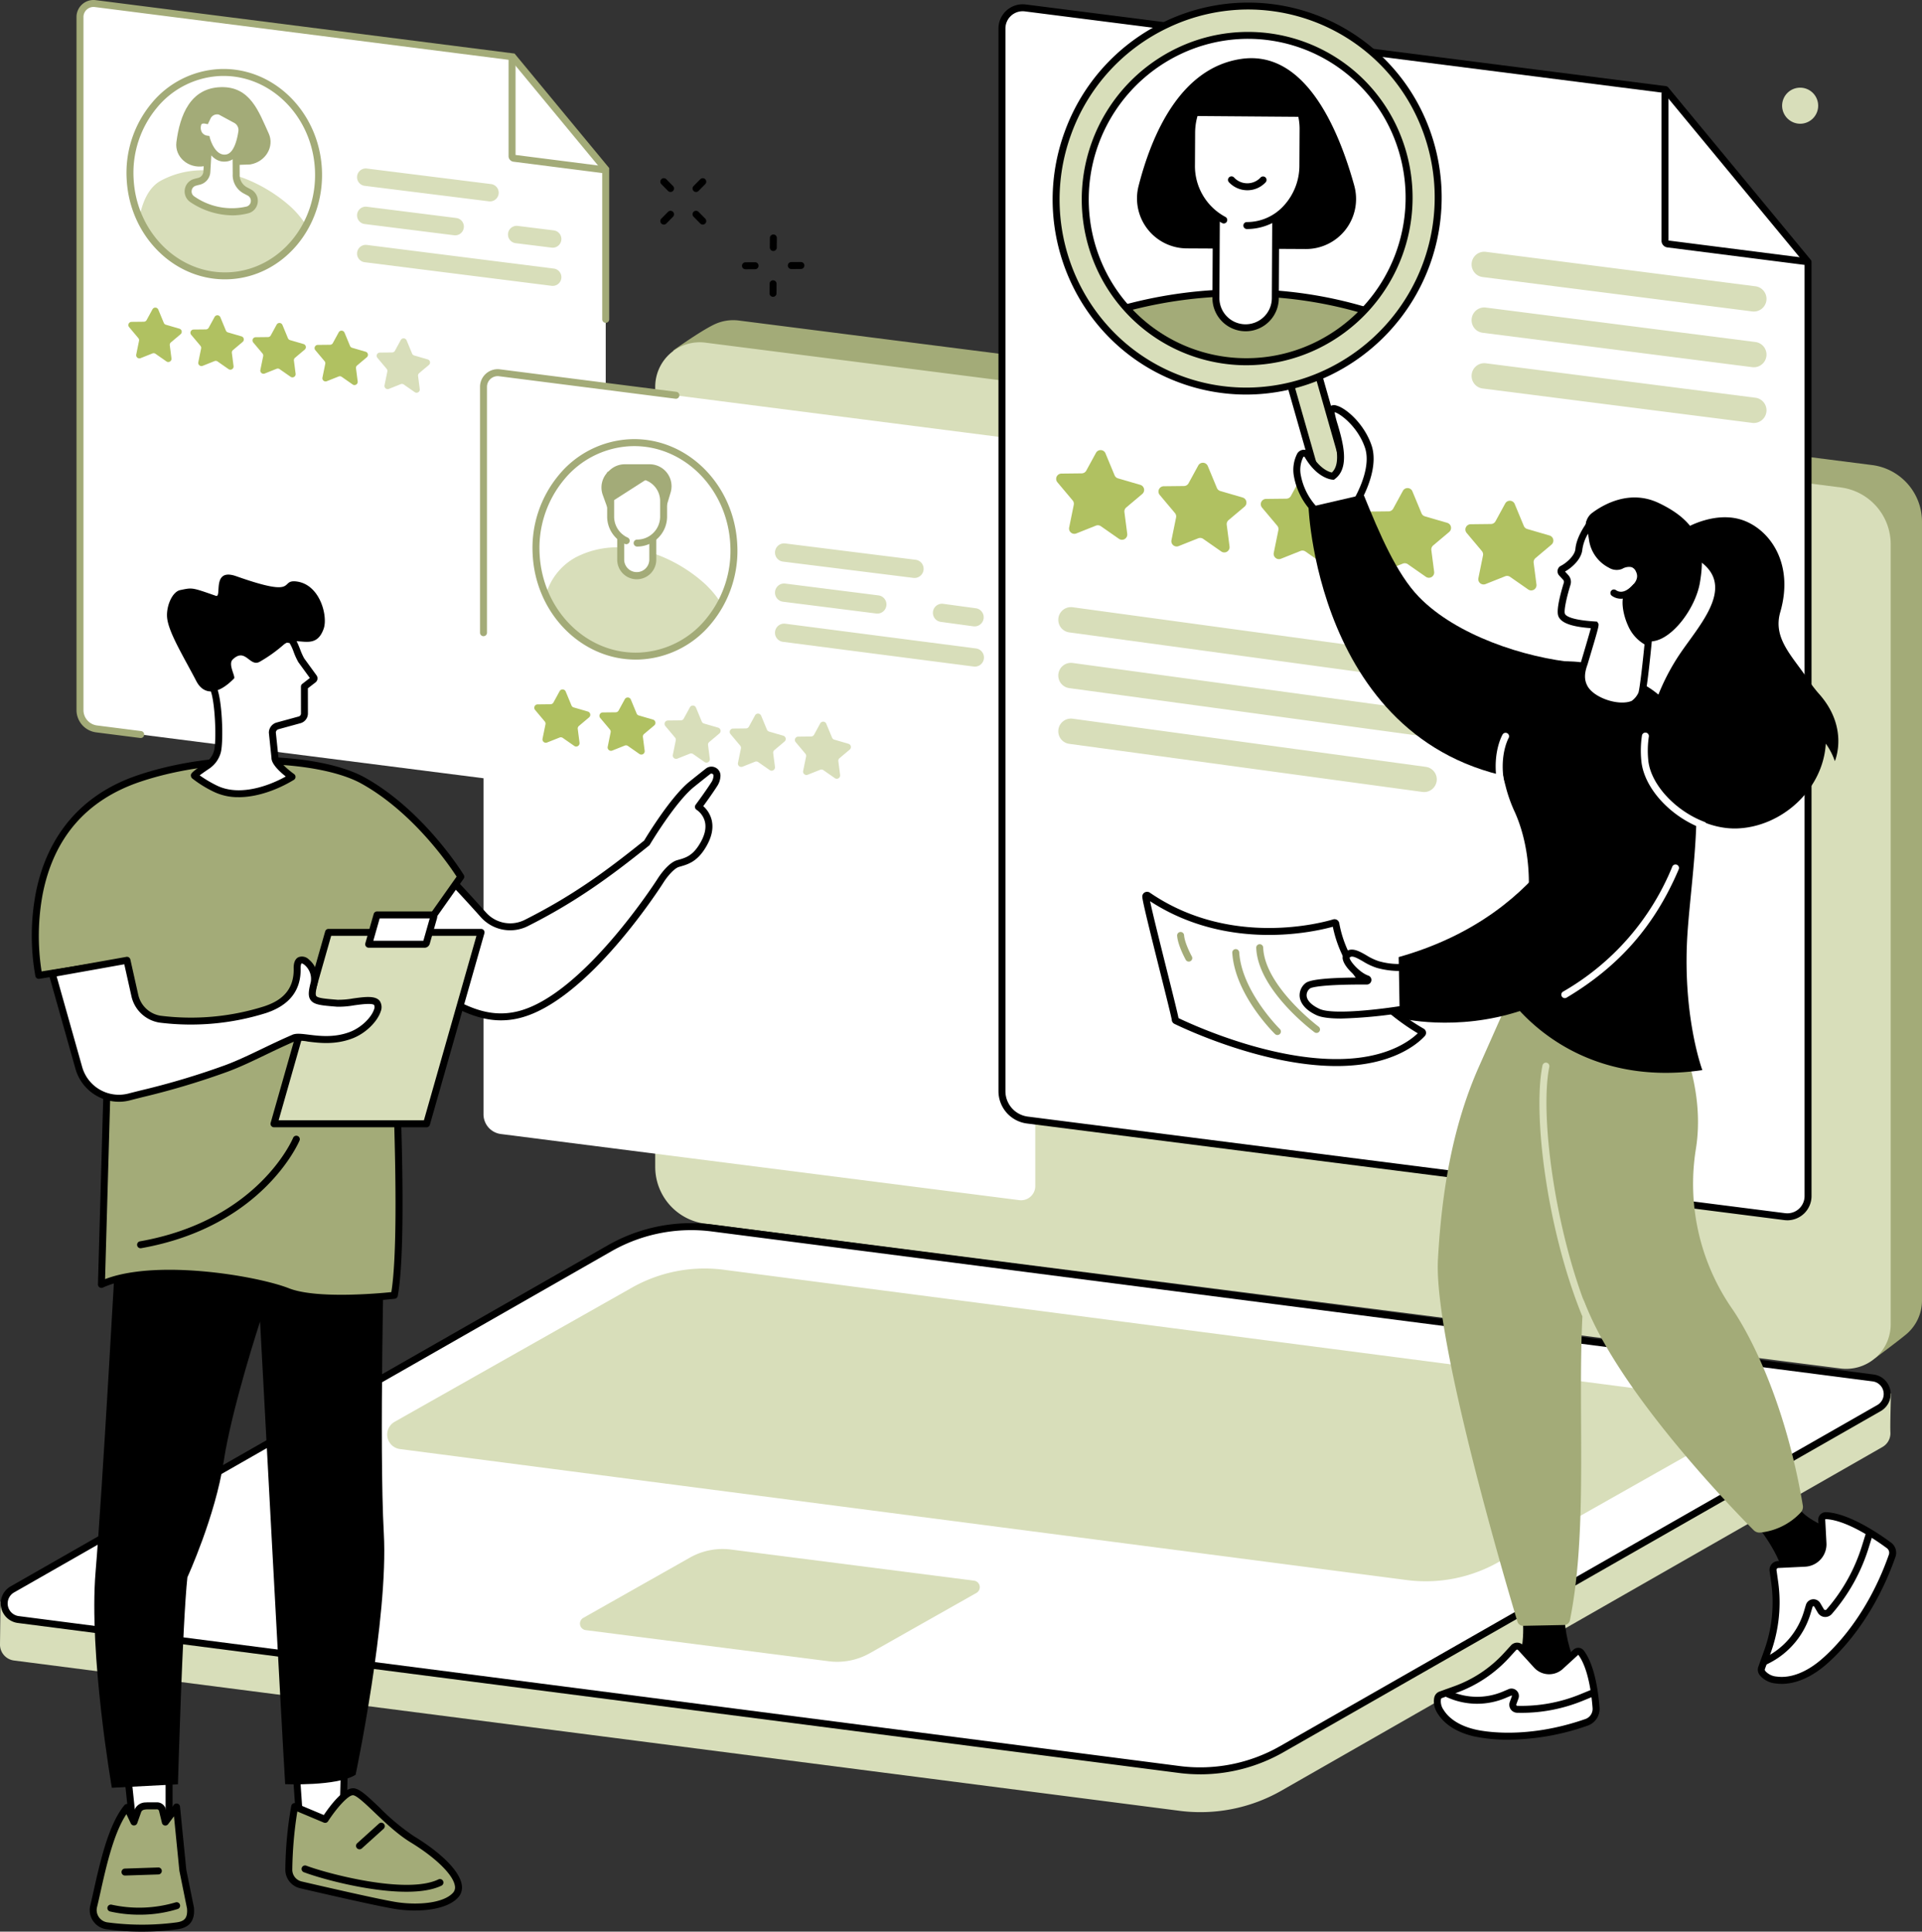
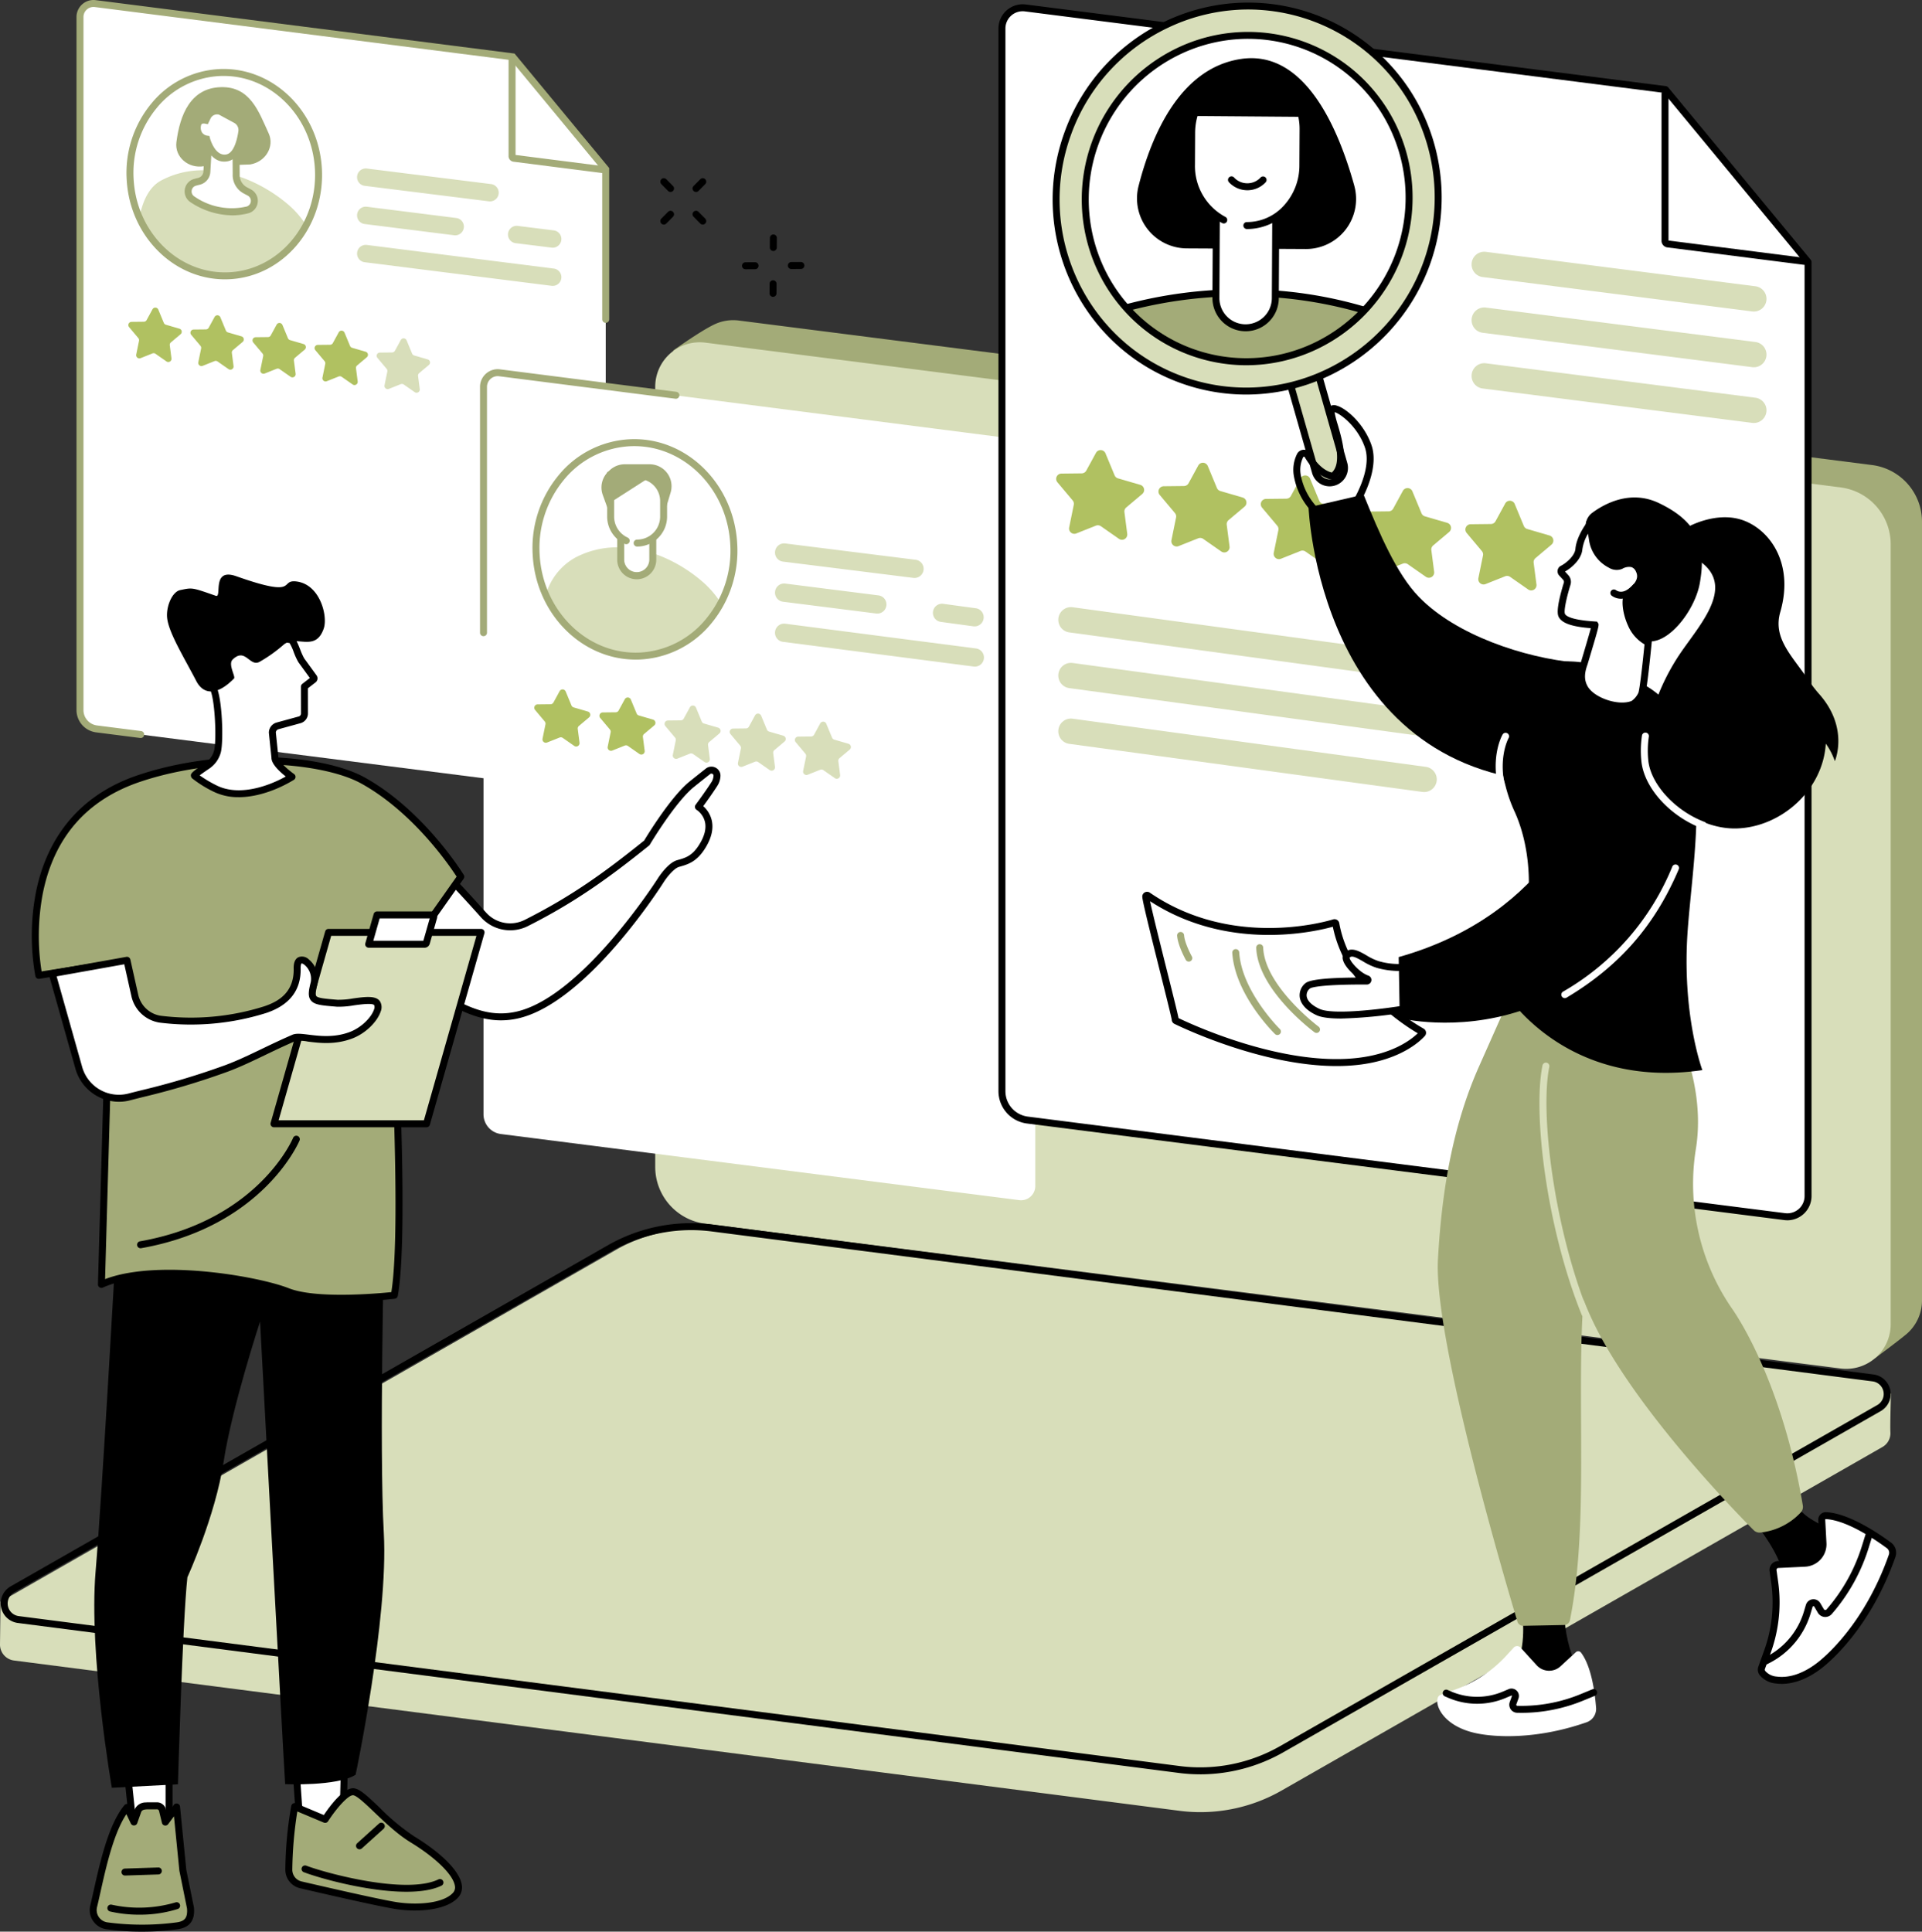
<svg xmlns="http://www.w3.org/2000/svg" width="548.421" height="551.17" viewBox="0 0 548.421 551.17">
  <rect x="0" y="0" width="548.421" height="551.17" fill="#333333" stroke="none" />
  <g id="ilu2" transform="translate(-2139.361 -1704.115)">
    <path id="Path_1858" data-name="Path 1858" d="M1741.061,434.008l-324.3-45.1a16.308,16.308,0,0,1-14.244-16.177l-4.449-226.2s7.393-5.329,11.583-7.372a12.588,12.588,0,0,1,7.141-1.169l323.338,41.235A16.308,16.308,0,0,1,1754.37,195.4V417.573a12.625,12.625,0,0,1-4.627,9.79c-2.587,2.127-8.682,6.645-8.682,6.645" transform="translate(933.411 1657.586)" fill="#a3ab78" />
    <path id="Path_1859" data-name="Path 1859" d="M1728.51,440.228l-323.955-41.314a16.339,16.339,0,0,1-14.271-16.207v-222.6a12.7,12.7,0,0,1,14.3-12.594l323.955,41.314a16.338,16.338,0,0,1,14.272,16.207v222.6a12.7,12.7,0,0,1-14.3,12.594" transform="translate(936.037 1654.37)" fill="#d8deba" />
    <path id="Path_1860" data-name="Path 1860" d="M1444.677,695.181,1112.137,652.3a4.584,4.584,0,0,1-4.038-4.692c.023-1.5.145-12.089.145-12.089L1284.076,535c8.81-5.032,20.208-6.975,30.271-5.687l328.341,42.356a5.626,5.626,0,0,1,4.454,3.37l.528,1.236s-.282,8.828-.168,10.89a4.512,4.512,0,0,1-2.325,4.242l-171.417,98.01a46.685,46.685,0,0,1-29.082,5.767" transform="translate(1031.262 1525.626)" fill="#d8deba" />
-     <path id="Path_1861" data-name="Path 1861" d="M1445.283,683.174l-331.352-42.8a4.621,4.621,0,0,1-1.7-8.6l170.5-97.378a46.685,46.685,0,0,1,29.082-5.767l331.352,42.8a4.621,4.621,0,0,1,1.7,8.6l-170.5,97.379a46.685,46.685,0,0,1-29.082,5.767" transform="translate(1030.656 1525.853)" fill="#fff" />
    <path id="Path_1862" data-name="Path 1862" d="M1450.632,684.037a47.219,47.219,0,0,1-5.982-.38h0l-331.352-42.8a5.615,5.615,0,0,1-2.07-10.445l170.5-97.377a48,48,0,0,1,29.7-5.891l331.353,42.806a5.614,5.614,0,0,1,2.07,10.444l-170.5,97.379a48.006,48.006,0,0,1-23.719,6.27m-5.73-2.352a45.971,45.971,0,0,0,28.463-5.645l170.5-97.378a3.627,3.627,0,0,0-1.338-6.747l-331.353-42.8a45.983,45.983,0,0,0-28.461,5.646l-170.5,97.378a3.627,3.627,0,0,0,1.338,6.747l331.353,42.8Z" transform="translate(1031.163 1526.356)" />
    <path id="Path_1863" data-name="Path 1863" d="M1565.824,635.218,1278.5,597.83a4.173,4.173,0,0,1-1.54-7.764l67.558-38.2a42.169,42.169,0,0,1,26.267-5.21l287.324,37.388a4.173,4.173,0,0,1,1.54,7.764l-67.559,38.2a42.158,42.158,0,0,1-26.266,5.21" transform="translate(974.99 1519.755)" fill="#d8deba" />
    <path id="Path_1864" data-name="Path 1864" d="M1428.851,699.14l-69.346-8.883a1.876,1.876,0,0,1-.692-3.489l30.36-17.164a18.947,18.947,0,0,1,11.8-2.341l69.346,8.882a1.876,1.876,0,0,1,.692,3.49l-30.36,17.165a18.951,18.951,0,0,1-11.8,2.341" transform="translate(946.976 1478.994)" fill="#d8deba" />
    <path id="Path_1865" data-name="Path 1865" d="M1288.206,226.464l-140.933-17.973a5.414,5.414,0,0,1-4.729-5.37V5.362A3.863,3.863,0,0,1,1146.9,1.53l119.135,15.193,26.527,32.09V222.632a3.863,3.863,0,0,1-4.352,3.832" transform="translate(1019.638 1703.609)" fill="#fff" />
    <path id="Path_1866" data-name="Path 1866" d="M1159.373,210.587a1.043,1.043,0,0,1-.127-.008l-12.6-1.607a6.42,6.42,0,0,1-5.6-6.355V4.857a4.857,4.857,0,0,1,5.472-4.818l119.525,15.243,27,32.669V91.122a.994.994,0,1,1-1.988,0V48.666l-26.049-31.512L1146.264,2.01a2.87,2.87,0,0,0-3.232,2.846v197.76a4.428,4.428,0,0,0,3.861,4.383l12.6,1.607a.994.994,0,0,1-.125,1.98" transform="translate(1020.144 1704.115)" fill="#a3ab78" />
    <path id="Path_1867" data-name="Path 1867" d="M1354.656,57.419a1.04,1.04,0,0,1-.127-.008l-26-3.317a1.6,1.6,0,0,1-1.4-1.586V24.551a.994.994,0,0,1,1.988,0V52.166l25.664,3.274a.994.994,0,0,1-.125,1.98" transform="translate(957.349 1696.165)" fill="#a3ab78" />
    <path id="Path_1868" data-name="Path 1868" d="M1171.917,133.031l1.576,3.8a.917.917,0,0,0,.589.528l3.868,1.129a.915.915,0,0,1,.333,1.578l-2.769,2.333a.914.914,0,0,0-.318.817l.483,3.749a.915.915,0,0,1-1.431.868l-3.132-2.185a.916.916,0,0,0-.862-.1l-3.394,1.352a.915.915,0,0,1-1.236-1.033l.8-3.918a.916.916,0,0,0-.2-.771l-2.636-3.138a.915.915,0,0,1,.691-1.5l3.515-.038a.917.917,0,0,0,.794-.476l1.678-3.076a.915.915,0,0,1,1.649.087" transform="translate(1012.609 1659.413)" fill="#b0c161" />
    <path id="Path_1869" data-name="Path 1869" d="M1198.651,136.339l1.576,3.8a.92.92,0,0,0,.59.528l3.868,1.129a.915.915,0,0,1,.333,1.578l-2.768,2.333a.912.912,0,0,0-.318.817l.483,3.749a.915.915,0,0,1-1.431.868l-3.132-2.185a.916.916,0,0,0-.862-.1l-3.394,1.352a.915.915,0,0,1-1.236-1.033l.8-3.918a.916.916,0,0,0-.2-.771l-2.635-3.138a.915.915,0,0,1,.691-1.5l3.514-.038a.915.915,0,0,0,.794-.476l1.678-3.076a.915.915,0,0,1,1.649.087" transform="translate(1003.587 1658.297)" fill="#b0c161" />
    <path id="Path_1870" data-name="Path 1870" d="M1225.384,139.648l1.576,3.8a.915.915,0,0,0,.589.528l3.868,1.129a.915.915,0,0,1,.333,1.578l-2.769,2.333a.914.914,0,0,0-.318.817l.483,3.749a.915.915,0,0,1-1.431.868l-3.132-2.185a.917.917,0,0,0-.863-.1l-3.393,1.352a.915.915,0,0,1-1.236-1.033l.8-3.918a.914.914,0,0,0-.2-.771l-2.636-3.139a.915.915,0,0,1,.691-1.5l3.515-.038a.915.915,0,0,0,.794-.476l1.677-3.076a.915.915,0,0,1,1.649.087" transform="translate(994.566 1657.18)" fill="#b0c161" />
    <path id="Path_1871" data-name="Path 1871" d="M1252.118,142.957l1.576,3.8a.916.916,0,0,0,.589.528l3.868,1.129a.915.915,0,0,1,.333,1.578l-2.769,2.333a.914.914,0,0,0-.318.817l.483,3.749a.915.915,0,0,1-1.431.868l-3.132-2.185a.917.917,0,0,0-.863-.1l-3.393,1.352a.915.915,0,0,1-1.236-1.033l.8-3.918a.916.916,0,0,0-.2-.771l-2.636-3.138a.915.915,0,0,1,.691-1.5l3.515-.038a.916.916,0,0,0,.794-.476l1.677-3.076a.915.915,0,0,1,1.649.087" transform="translate(985.544 1656.063)" fill="#b0c161" />
    <path id="Path_1872" data-name="Path 1872" d="M1278.852,146.265l1.576,3.8a.916.916,0,0,0,.589.528l3.868,1.129a.915.915,0,0,1,.333,1.578l-2.77,2.333a.915.915,0,0,0-.317.817l.483,3.749a.915.915,0,0,1-1.431.868l-3.132-2.185a.917.917,0,0,0-.863-.1l-3.393,1.352a.915.915,0,0,1-1.236-1.033l.8-3.918a.916.916,0,0,0-.2-.771l-2.636-3.138a.915.915,0,0,1,.69-1.5l3.516-.038a.916.916,0,0,0,.794-.476l1.677-3.076a.915.915,0,0,1,1.649.087" transform="translate(976.523 1654.947)" fill="#d8deba" />
    <path id="Path_1873" data-name="Path 1873" d="M1164.125,61.551c.79,16.01,13.458,28.4,28.3,27.663s26.224-14.3,25.434-30.315-13.459-28.4-28.3-27.663-26.224,14.3-25.434,30.315" transform="translate(1012.369 1693.585)" fill="#fff" />
    <path id="Path_1874" data-name="Path 1874" d="M1174.333,76.249c13.633-7.238,29.221.343,37.2,7.714a27.22,27.22,0,0,1,4.184,5.052c-4.387,8.236-12.457,13.945-21.935,14.412-11.161.551-21.094-6.321-25.667-16.576.887-4.509,2.658-8.711,6.221-10.6" transform="translate(1011.01 1679.371)" fill="#d8deba" />
    <path id="Path_1875" data-name="Path 1875" d="M1205.128,59.584c4.368-.742,6.97-5.1,5.247-8.859-2.832-6.18-5.226-13.4-13.6-13.193-8.729.215-11.736,7.939-12.73,15.7-.538,4.2,3.388,7.614,7.854,6.856Z" transform="translate(1005.651 1691.451)" fill="#a3ab78" />
    <path id="Path_1876" data-name="Path 1876" d="M1195.149,56.32l-.68,11.692a2.983,2.983,0,0,1-2.285,2.729c-.366.087-.743.187-1.12.294a2.693,2.693,0,0,0-.7,4.851A19.684,19.684,0,0,0,1206,78.9a2.691,2.691,0,0,0,.57-4.983l-1.126-.6a4.92,4.92,0,0,1-2.613-4.593l-.076-11.372Z" transform="translate(1003.92 1685.109)" fill="#fff" />
    <path id="Path_1877" data-name="Path 1877" d="M1201.091,79.87a21.819,21.819,0,0,1-11.779-3.727,3.667,3.667,0,0,1-1.646-3.659,3.628,3.628,0,0,1,2.62-2.981c.391-.111.782-.215,1.162-.3a1.975,1.975,0,0,0,1.522-1.821l.743-12.763,9.529,1.3.082,12.234a3.962,3.962,0,0,0,2.084,3.721l1.127.6a3.67,3.67,0,0,1,1.937,3.711,3.631,3.631,0,0,1-2.73,3.113,18.924,18.924,0,0,1-4.651.584m-5.518-23-.619,10.619a3.949,3.949,0,0,1-3.047,3.639c-.352.083-.715.18-1.077.283a1.64,1.64,0,0,0-1.2,1.365,1.679,1.679,0,0,0,.764,1.7,18.717,18.717,0,0,0,14.859,2.884,1.635,1.635,0,0,0,1.244-1.424,1.681,1.681,0,0,0-.894-1.717l-1.127-.6a5.931,5.931,0,0,1-3.141-5.52l-.072-10.454Z" transform="translate(1004.426 1685.685)" fill="#a3ab78" />
    <path id="Path_1878" data-name="Path 1878" d="M1199.642,47.924l4.426,2.392a3.309,3.309,0,0,1,1.7,3.39c-.395,2.74-1.457,6.964-4.267,7.471-4.2.759-5.787-5.363-5.787-5.363a3.2,3.2,0,0,1-2.083-1.259c-.995-1.553-.983-4.647,1.869-4.114l.45-.94a3.044,3.044,0,0,1,3.7-1.577" transform="translate(1002.601 1687.994)" fill="#fff" />
    <path id="Path_1879" data-name="Path 1879" d="M1200.247,61.735c-3.6,0-5.305-4.045-5.826-5.593a3.9,3.9,0,0,1-2.135-1.556,4.441,4.441,0,0,1-.224-4.55,2.609,2.609,0,0,1,2.333-1.155l.15-.315a4.047,4.047,0,0,1,4.9-2.09l.162.07,4.426,2.392a4.321,4.321,0,0,1,2.209,4.4c-.5,3.462-1.786,7.714-5.074,8.308a5.2,5.2,0,0,1-.922.085m-5.874-10.867c-.476,0-.612.2-.663.278a2.581,2.581,0,0,0,.249,2.368,2.216,2.216,0,0,0,1.376.81l.664.087.168.648c.013.051,1.413,5.227,4.648,4.634,2.319-.419,3.192-4.78,3.46-6.635a2.325,2.325,0,0,0-1.187-2.373l-4.34-2.345a2.056,2.056,0,0,0-2.412,1.085l-.78,1.627-.749-.14a2.366,2.366,0,0,0-.435-.044" transform="translate(1003.108 1688.499)" fill="#a3ab78" />
    <path id="Path_1880" data-name="Path 1880" d="M1190.671,89.733c-14.8,0-27.252-12.572-28.044-28.639a31.017,31.017,0,0,1,7.088-21.574A26.751,26.751,0,0,1,1189,29.737c15.349-.755,28.521,12.075,29.337,28.607s-11.017,30.6-26.377,31.357c-.432.021-.864.032-1.293.032m-.376-58.04q-.594,0-1.194.029a24.785,24.785,0,0,0-17.864,9.075,29.04,29.04,0,0,0-6.625,20.2c.762,15.437,12.986,27.421,27.254,26.72s25.252-13.837,24.49-29.274c-.741-15-12.313-26.75-26.061-26.75" transform="translate(1012.875 1694.091)" fill="#a3ab78" />
    <path id="Path_1881" data-name="Path 1881" d="M1261.875,91.488V91.5a2.48,2.48,0,0,0,2.17,2.46l25.519,3.205a2.479,2.479,0,0,0,2.788-2.46V94.7a2.479,2.479,0,0,0-2.17-2.459l-25.519-3.211a2.479,2.479,0,0,0-2.789,2.46" transform="translate(979.369 1674.078)" fill="#d8deba" />
    <path id="Path_1882" data-name="Path 1882" d="M1326.875,99.748v0a2.479,2.479,0,0,0,2.174,2.46l10.279,1.275a2.479,2.479,0,0,0,2.785-2.461h0a2.479,2.479,0,0,0-2.174-2.46l-10.28-1.277a2.479,2.479,0,0,0-2.785,2.461" transform="translate(957.434 1671.291)" fill="#d8deba" />
    <path id="Path_1883" data-name="Path 1883" d="M1302.29,79.471h0a2.479,2.479,0,0,0-2.171-2.46l-35.457-4.436a2.479,2.479,0,0,0-2.787,2.46v.011a2.48,2.48,0,0,0,2.172,2.461l35.456,4.425a2.479,2.479,0,0,0,2.787-2.46" transform="translate(979.369 1679.631)" fill="#d8deba" />
    <path id="Path_1884" data-name="Path 1884" d="M1320.179,114.684h0a2.48,2.48,0,0,0-2.168-2.46l-53.345-6.742a2.479,2.479,0,0,0-2.79,2.459v.011a2.479,2.479,0,0,0,2.169,2.46l53.345,6.731a2.479,2.479,0,0,0,2.79-2.46" transform="translate(979.369 1668.526)" fill="#d8deba" />
    <path id="Path_1885" data-name="Path 1885" d="M1469.206,396.607l-147.915-18.863a5.681,5.681,0,0,1-4.962-5.636V164.554a4.055,4.055,0,0,1,4.568-4.022l152.828,19.609.048,212.444a4.054,4.054,0,0,1-4.567,4.022" transform="translate(960.993 1649.953)" fill="#fff" />
    <path id="Path_1886" data-name="Path 1886" d="M1315.824,235.184a.993.993,0,0,1-.994-.994V164.047a5.048,5.048,0,0,1,5.687-5.008l50.332,6.419a.994.994,0,0,1-.252,1.972l-50.332-6.419a3.06,3.06,0,0,0-3.448,3.036v70.143a.994.994,0,0,1-.994.994" transform="translate(961.499 1650.46)" fill="#a3ab78" />
    <path id="Path_1887" data-name="Path 1887" d="M1347.157,297.5l1.654,3.987a.959.959,0,0,0,.618.554l4.06,1.185a.96.96,0,0,1,.35,1.656l-2.906,2.449a.962.962,0,0,0-.333.857l.507,3.934a.96.96,0,0,1-1.5.911l-3.287-2.293a.961.961,0,0,0-.905-.1l-3.562,1.418a.96.96,0,0,1-1.3-1.084l.837-4.112a.96.96,0,0,0-.206-.81l-2.766-3.294a.961.961,0,0,1,.726-1.578l3.689-.04a.959.959,0,0,0,.833-.5l1.761-3.228a.961.961,0,0,1,1.731.092" transform="translate(953.616 1603.923)" fill="#b0c161" />
    <path id="Path_1888" data-name="Path 1888" d="M1375.215,300.969l1.654,3.987a.96.96,0,0,0,.618.554l4.059,1.185a.96.96,0,0,1,.35,1.656l-2.906,2.449a.961.961,0,0,0-.333.857l.507,3.934a.961.961,0,0,1-1.5.911l-3.287-2.293a.961.961,0,0,0-.9-.1l-3.562,1.418a.96.96,0,0,1-1.3-1.084l.837-4.112a.961.961,0,0,0-.206-.81l-2.766-3.294a.961.961,0,0,1,.726-1.578l3.689-.04a.96.96,0,0,0,.833-.5l1.761-3.228a.961.961,0,0,1,1.731.092" transform="translate(944.147 1602.751)" fill="#b0c161" />
    <path id="Path_1889" data-name="Path 1889" d="M1403.273,304.441l1.654,3.987a.96.96,0,0,0,.618.554l4.059,1.185a.96.96,0,0,1,.35,1.656l-2.906,2.449a.962.962,0,0,0-.333.857l.507,3.934a.96.96,0,0,1-1.5.911l-3.287-2.293a.961.961,0,0,0-.9-.1L1397.966,319a.96.96,0,0,1-1.3-1.084l.837-4.112a.96.96,0,0,0-.206-.81l-2.766-3.294a.961.961,0,0,1,.725-1.578l3.689-.04a.96.96,0,0,0,.833-.5l1.761-3.228a.961.961,0,0,1,1.731.092" transform="translate(934.679 1601.579)" fill="#d8deba" />
    <path id="Path_1890" data-name="Path 1890" d="M1431.331,307.914l1.654,3.987a.96.96,0,0,0,.618.554l4.059,1.185a.96.96,0,0,1,.35,1.656l-2.907,2.449a.963.963,0,0,0-.333.857l.507,3.934a.96.96,0,0,1-1.5.911l-3.287-2.293a.961.961,0,0,0-.905-.1l-3.562,1.418a.96.96,0,0,1-1.3-1.084l.837-4.112a.96.96,0,0,0-.206-.81l-2.766-3.294a.961.961,0,0,1,.726-1.578l3.689-.04a.96.96,0,0,0,.833-.5l1.761-3.228a.961.961,0,0,1,1.73.092" transform="translate(925.21 1600.407)" fill="#d8deba" />
    <path id="Path_1891" data-name="Path 1891" d="M1459.389,311.386l1.655,3.986a.96.96,0,0,0,.618.554l4.059,1.185a.96.96,0,0,1,.35,1.656l-2.906,2.449a.961.961,0,0,0-.334.857l.507,3.934a.96.96,0,0,1-1.5.911l-3.287-2.293a.961.961,0,0,0-.9-.1l-3.562,1.419a.961.961,0,0,1-1.3-1.085l.837-4.112a.96.96,0,0,0-.206-.81l-2.766-3.294a.96.96,0,0,1,.725-1.578l3.689-.04a.959.959,0,0,0,.833-.5l1.761-3.228a.961.961,0,0,1,1.73.092" transform="translate(915.742 1599.235)" fill="#d8deba" />
    <path id="Path_1892" data-name="Path 1892" d="M1338.979,222.476c.829,16.8,14.125,29.8,29.7,29.033s27.523-15.013,26.694-31.817-14.125-29.8-29.7-29.033-27.522,15.013-26.693,31.817" transform="translate(953.363 1639.786)" fill="#fff" />
    <path id="Path_1893" data-name="Path 1893" d="M1351.839,238.5c13.449-6.84,28.522.055,36.894,7.792a28.591,28.591,0,0,1,4.391,5.3c-4.6,8.644-13.073,14.636-23.021,15.126-11.714.578-22.138-6.635-26.938-17.4a17.606,17.606,0,0,1,8.675-10.823" transform="translate(951.938 1624.577)" fill="#d8deba" />
    <path id="Path_1894" data-name="Path 1894" d="M1384.254,200.949a6.26,6.26,0,0,0-3.391-1h-7.081a6.264,6.264,0,0,0-4.261,1.674l-.388.36a6.261,6.261,0,0,0-1.63,6.713l2.327,6.46,14.929-.093,2.107-7.06a6.265,6.265,0,0,0-2.611-7.057" transform="translate(943.85 1636.64)" fill="#a3ab78" />
    <path id="Path_1895" data-name="Path 1895" d="M1382.021,205.792l-.014-.007-10.919,7v4.063a7.539,7.539,0,0,0,2.869,5.922v6.395a4.578,4.578,0,0,0,9.155,0v-6.221a7.544,7.544,0,0,0,3.091-6.1V212.4a7.306,7.306,0,0,0-4.181-6.6" transform="translate(942.515 1634.671)" fill="#fff" />
    <path id="Path_1896" data-name="Path 1896" d="M1379.488,242.948a5.578,5.578,0,0,1-5.571-5.571v-6.261a.994.994,0,1,1,1.988,0v6.261a3.584,3.584,0,0,0,7.167,0v-6.065a.994.994,0,1,1,1.988,0v6.065a5.578,5.578,0,0,1-5.571,5.571" transform="translate(941.56 1626.459)" fill="#a3ab78" />
    <path id="Path_1897" data-name="Path 1897" d="M1378.138,224.54a.994.994,0,0,1,0-1.988,6.571,6.571,0,0,0,6.563-6.563v-4.451a6.317,6.317,0,0,0-6.31-6.311h-6.817v10.762a6.583,6.583,0,0,0,3.847,5.977.994.994,0,1,1-.824,1.809,8.576,8.576,0,0,1-5.011-7.787V203.24h8.8a8.308,8.308,0,0,1,8.3,8.3v4.451a8.56,8.56,0,0,1-8.551,8.551" transform="translate(943.021 1635.53)" fill="#a3ab78" />
    <path id="Path_1898" data-name="Path 1898" d="M1366.864,252.028c-15.507,0-28.552-13.174-29.383-30.01a32.5,32.5,0,0,1,7.427-22.608,28.027,28.027,0,0,1,20.21-10.25c16.089-.808,29.883,12.653,30.739,29.977a32.511,32.511,0,0,1-7.428,22.609A28.029,28.029,0,0,1,1368.219,252c-.453.022-.906.033-1.355.033m-.392-60.914q-.626,0-1.256.031a26.063,26.063,0,0,0-18.785,9.541,30.524,30.524,0,0,0-6.965,21.233c.778,15.774,12.945,28.12,27.4,28.121.417,0,.835-.01,1.256-.031a26.057,26.057,0,0,0,18.784-9.541,30.521,30.521,0,0,0,6.965-21.233c-.779-15.773-12.945-28.121-27.4-28.121" transform="translate(953.87 1640.293)" fill="#a3ab78" />
    <path id="Path_1899" data-name="Path 1899" d="M1441.875,253.9v.018a2.6,2.6,0,0,0,2.273,2.579l26.6,3.361a2.6,2.6,0,0,0,2.925-2.578v-.013a2.6,2.6,0,0,0-2.273-2.578l-26.6-3.367a2.6,2.6,0,0,0-2.925,2.578" transform="translate(918.627 1619.313)" fill="#d8deba" />
    <path id="Path_1900" data-name="Path 1900" d="M1509.875,262.614v0a2.6,2.6,0,0,0,2.249,2.575l9.378,1.276a2.6,2.6,0,0,0,.7-5.15l-9.378-1.277a2.6,2.6,0,0,0-2.95,2.575" transform="translate(895.68 1616.371)" fill="#d8deba" />
    <path id="Path_1901" data-name="Path 1901" d="M1484.278,241.288v-.008A2.6,2.6,0,0,0,1482,238.7l-37.206-4.656a2.6,2.6,0,0,0-2.921,2.579v.019a2.6,2.6,0,0,0,2.276,2.579l37.206,4.645a2.6,2.6,0,0,0,2.921-2.579" transform="translate(918.627 1625.142)" fill="#d8deba" />
    <path id="Path_1902" data-name="Path 1902" d="M1501.5,278.24v0a2.6,2.6,0,0,0-2.265-2.577l-54.431-7.06a2.6,2.6,0,0,0-2.933,2.577v.017a2.6,2.6,0,0,0,2.265,2.577l54.431,7.048a2.6,2.6,0,0,0,2.932-2.577" transform="translate(918.627 1613.482)" fill="#d8deba" />
    <path id="Path_1903" data-name="Path 1903" d="M1762.949,348.277l-216.09-27.558a8.3,8.3,0,0,1-7.25-8.233V9.266a5.924,5.924,0,0,1,6.673-5.876l182.668,23.3,40.673,49.2V342.4a5.924,5.924,0,0,1-6.673,5.876" transform="translate(885.646 1702.987)" fill="#fff" />
    <path id="Path_1904" data-name="Path 1904" d="M1763.192,348.813a6.957,6.957,0,0,1-.875-.056L1546.227,321.2a9.314,9.314,0,0,1-8.118-9.219V8.76A6.917,6.917,0,0,1,1545.9,1.9l182.667,23.3a1,1,0,0,1,.64.352l40.672,49.2a1,1,0,0,1,.228.633V341.9a6.918,6.918,0,0,1-6.918,6.918M1545.027,3.831a4.93,4.93,0,0,0-4.93,4.929V311.981a7.32,7.32,0,0,0,6.382,7.247l216.09,27.558a4.929,4.929,0,0,0,5.553-4.89V75.741l-40.195-48.625L1545.65,3.871a4.937,4.937,0,0,0-.623-.04" transform="translate(886.152 1703.493)" />
    <path id="Path_1905" data-name="Path 1905" d="M1864.433,88.717a1.042,1.042,0,0,1-.127-.008l-38.973-4.97a1.9,1.9,0,0,1-1.661-1.886V39.95a.994.994,0,1,1,1.987,0V81.776l38.9,4.961a.994.994,0,0,1-.125,1.98" transform="translate(789.787 1690.969)" />
    <path id="Path_1906" data-name="Path 1906" d="M1826.018,121.866v-.009a3.612,3.612,0,0,0-3.154-3.583l-76.919-9.827a3.612,3.612,0,0,0-4.07,3.583v.025a3.613,3.613,0,0,0,3.155,3.584l76.919,9.811a3.612,3.612,0,0,0,4.069-3.583" transform="translate(817.39 1667.529)" fill="#d8deba" />
    <path id="Path_1907" data-name="Path 1907" d="M1826.018,145.866v-.009a3.612,3.612,0,0,0-3.154-3.583l-76.919-9.827a3.612,3.612,0,0,0-4.07,3.583v.025a3.613,3.613,0,0,0,3.155,3.584l76.919,9.811a3.612,3.612,0,0,0,4.069-3.583" transform="translate(817.39 1659.43)" fill="#d8deba" />
    <path id="Path_1908" data-name="Path 1908" d="M1826.018,169.866v-.009a3.612,3.612,0,0,0-3.154-3.583l-76.919-9.827a3.612,3.612,0,0,0-4.07,3.583v.025a3.613,3.613,0,0,0,3.155,3.584l76.919,9.811a3.612,3.612,0,0,0,4.069-3.583" transform="translate(817.39 1651.331)" fill="#d8deba" />
    <path id="Path_1909" data-name="Path 1909" d="M1671.87,278.824h0a3.612,3.612,0,0,0-3.124-3.579l-100.77-13.74a3.612,3.612,0,0,0-4.1,3.579v.017a3.613,3.613,0,0,0,3.124,3.579L1667.77,282.4a3.612,3.612,0,0,0,4.1-3.579" transform="translate(877.457 1615.88)" fill="#d8deba" />
    <path id="Path_1910" data-name="Path 1910" d="M1671.87,302.824h0a3.612,3.612,0,0,0-3.124-3.579l-100.77-13.74a3.612,3.612,0,0,0-4.1,3.579v.017a3.613,3.613,0,0,0,3.124,3.579L1667.77,306.4a3.612,3.612,0,0,0,4.1-3.579" transform="translate(877.457 1607.781)" fill="#d8deba" />
    <path id="Path_1911" data-name="Path 1911" d="M1671.87,326.824h0a3.612,3.612,0,0,0-3.124-3.579l-100.77-13.74a3.612,3.612,0,0,0-4.1,3.579v.017a3.613,3.613,0,0,0,3.124,3.579L1667.77,330.4a3.612,3.612,0,0,0,4.1-3.579" transform="translate(877.457 1599.682)" fill="#d8deba" />
    <path id="Path_1912" data-name="Path 1912" d="M1577.028,194.775l2.6,6.26a1.509,1.509,0,0,0,.971.87l6.375,1.86a1.509,1.509,0,0,1,.549,2.6l-4.564,3.845a1.509,1.509,0,0,0-.524,1.346l.8,6.178a1.509,1.509,0,0,1-2.359,1.43l-5.161-3.6a1.509,1.509,0,0,0-1.421-.164l-5.594,2.227a1.508,1.508,0,0,1-2.036-1.7l1.314-6.457a1.508,1.508,0,0,0-.323-1.271l-4.344-5.173a1.508,1.508,0,0,1,1.138-2.479l5.794-.064a1.506,1.506,0,0,0,1.307-.786l2.766-5.068a1.508,1.508,0,0,1,2.717.144" transform="translate(877.769 1638.701)" fill="#b0c161" />
    <path id="Path_1913" data-name="Path 1913" d="M1621.089,200.228l2.6,6.26a1.509,1.509,0,0,0,.971.87l6.375,1.86a1.509,1.509,0,0,1,.549,2.6l-4.564,3.845a1.508,1.508,0,0,0-.524,1.346l.8,6.178a1.509,1.509,0,0,1-2.359,1.43l-5.161-3.6a1.509,1.509,0,0,0-1.421-.164l-5.594,2.227a1.509,1.509,0,0,1-2.036-1.7l1.314-6.457a1.508,1.508,0,0,0-.323-1.271l-4.344-5.173A1.509,1.509,0,0,1,1608.5,206l5.794-.064a1.506,1.506,0,0,0,1.307-.786l2.765-5.068a1.509,1.509,0,0,1,2.718.144" transform="translate(862.901 1636.86)" fill="#b0c161" />
    <path id="Path_1914" data-name="Path 1914" d="M1665.15,205.681l2.6,6.26a1.509,1.509,0,0,0,.971.87l6.375,1.86a1.509,1.509,0,0,1,.549,2.6l-4.564,3.845a1.509,1.509,0,0,0-.524,1.346l.8,6.178a1.509,1.509,0,0,1-2.359,1.43l-5.161-3.6a1.509,1.509,0,0,0-1.421-.164l-5.594,2.227a1.509,1.509,0,0,1-2.036-1.7l1.314-6.457a1.507,1.507,0,0,0-.323-1.271l-4.344-5.173a1.509,1.509,0,0,1,1.139-2.479l5.794-.063a1.508,1.508,0,0,0,1.307-.786l2.766-5.068a1.509,1.509,0,0,1,2.718.144" transform="translate(848.032 1635.02)" fill="#b0c161" />
    <path id="Path_1915" data-name="Path 1915" d="M1709.21,211.134l2.6,6.26a1.51,1.51,0,0,0,.97.87l6.375,1.86a1.509,1.509,0,0,1,.549,2.6l-4.564,3.845a1.509,1.509,0,0,0-.524,1.346l.8,6.178a1.509,1.509,0,0,1-2.359,1.43l-5.161-3.6a1.509,1.509,0,0,0-1.421-.164l-5.594,2.227a1.508,1.508,0,0,1-2.036-1.7l1.315-6.457a1.509,1.509,0,0,0-.323-1.271l-4.344-5.174a1.508,1.508,0,0,1,1.139-2.478l5.794-.064a1.507,1.507,0,0,0,1.307-.786l2.766-5.068a1.508,1.508,0,0,1,2.717.144" transform="translate(833.164 1633.18)" fill="#b0c161" />
    <path id="Path_1916" data-name="Path 1916" d="M1753.271,216.587l2.6,6.26a1.509,1.509,0,0,0,.971.87l6.375,1.86a1.509,1.509,0,0,1,.549,2.6l-4.564,3.845a1.51,1.51,0,0,0-.524,1.346l.8,6.178a1.509,1.509,0,0,1-2.359,1.43l-5.161-3.6a1.509,1.509,0,0,0-1.421-.164l-5.594,2.227a1.508,1.508,0,0,1-2.036-1.7l1.314-6.457a1.507,1.507,0,0,0-.323-1.271l-4.344-5.173a1.509,1.509,0,0,1,1.139-2.479l5.794-.064a1.507,1.507,0,0,0,1.307-.786l2.765-5.068a1.509,1.509,0,0,1,2.718.144" transform="translate(818.295 1631.34)" fill="#b0c161" />
    <path id="Path_1917" data-name="Path 1917" d="M1163.208,764.653l1.577,15.021,10.156,1.191v-17.81Z" transform="translate(1012.665 1446.617)" fill="#fff" />
    <path id="Path_1918" data-name="Path 1918" d="M1174.435,781.352a.978.978,0,0,1-.116-.006l-10.157-1.191a.994.994,0,0,1-.872-.884l-1.577-15.021a1,1,0,0,1,.854-1.089l11.733-1.6a.995.995,0,0,1,1.128.985v17.81a.992.992,0,0,1-.994.994m-9.251-3.078,8.257.967V763.686L1163.79,765Z" transform="translate(1013.171 1447.123)" />
    <path id="Path_1919" data-name="Path 1919" d="M1172.152,811.959a75.991,75.991,0,0,1-19.984-.008,4.54,4.54,0,0,1-3.8-5.578c1.794-7.293,4.223-21.788,9.529-28.2l1.98,4.14,1.157-3.274a2.67,2.67,0,0,1,2.521-1.324l2.673,0a1.612,1.612,0,0,1,1.78,1.267l.815,3.362,3.2-4.306,1.793,18.062,2.182,10.77c.307,3.617-1.387,4.738-3.847,5.084" transform="translate(1017.717 1441.672)" fill="#a3ab78" />
    <path id="Path_1920" data-name="Path 1920" d="M1161.637,813.107a73.987,73.987,0,0,1-10.11-.678,5.534,5.534,0,0,1-4.627-6.8c.306-1.244.637-2.73.989-4.3,1.77-7.934,4.194-18.8,8.74-24.292a.994.994,0,0,1,1.662.2l.946,1.978.359-1.014a.891.891,0,0,1,.036-.09,3.419,3.419,0,0,1,3.122-1.873c.066-.006.125-.009.174-.016a1.062,1.062,0,0,0,.127-.008l2.616,0a2.621,2.621,0,0,1,2.807,2.057l.309,1.272,1.933-2.6a.994.994,0,0,1,1.787.494l1.789,18.011,2.172,10.722c.007.038.012.075.016.113.31,3.651-1.228,5.663-4.7,6.152a74.546,74.546,0,0,1-10.148.67m10.009-1.654h0Zm-14.436-31.868c-3.653,5.463-5.789,15.036-7.381,22.175-.353,1.583-.687,3.08-1,4.344a3.492,3.492,0,0,0,.507,2.829,3.563,3.563,0,0,0,2.46,1.527,74.466,74.466,0,0,0,19.709.009c2.075-.291,3.233-1.035,3-3.959l-2.17-10.713a.872.872,0,0,1-.015-.1l-1.54-15.5-1.665,2.242a.994.994,0,0,1-1.764-.358l-.815-3.362a.632.632,0,0,0-.69-.516,1,1,0,0,1-.126.008l-2.616,0-.2.017c-.654.052-1.178.137-1.461.7l-1.14,3.222a.993.993,0,0,1-1.833.1Z" transform="translate(1018.222 1442.179)" />
    <path id="Path_1921" data-name="Path 1921" d="M1163.387,822.786a37.218,37.218,0,0,1-8.263-.914.994.994,0,0,1,.441-1.939,36.531,36.531,0,0,0,18.226-.654.994.994,0,0,1,.66,1.875,36.091,36.091,0,0,1-11.064,1.631" transform="translate(1015.654 1427.662)" />
    <path id="Path_1922" data-name="Path 1922" d="M1161.407,806.57a.994.994,0,0,1-.032-1.987l9.52-.315a.977.977,0,0,1,1.026.961,1,1,0,0,1-.961,1.026l-9.52.314h-.033" transform="translate(1013.608 1432.71)" />
    <path id="Path_1923" data-name="Path 1923" d="M1235.01,753.4l1.522,21.92h12.221l.568-21.92Z" transform="translate(988.435 1449.876)" fill="#fff" />
    <path id="Path_1924" data-name="Path 1924" d="M1248.246,775.8h-12.221a.994.994,0,0,1-.992-.925l-1.522-21.92a.995.995,0,0,1,.992-1.063h14.311a.993.993,0,0,1,.994,1.02l-.568,21.92a.993.993,0,0,1-.994.968m-11.293-1.988h10.326l.517-19.933h-12.227Z" transform="translate(988.941 1450.382)" />
    <path id="Path_1925" data-name="Path 1925" d="M1232.488,793.853a4.411,4.411,0,0,0,3.406,4.364c7.025,1.635,22.853,5.276,27.368,5.948,5.859.873,13.723.4,16.819-3.025s-2.848-10.116-12.355-15.913c-7.12-4.342-13.863-13.165-16.711-13.558s-8.165,7.87-8.165,7.87l-8.691-3.65a107.619,107.619,0,0,0-1.671,17.964" transform="translate(989.286 1443.714)" fill="#a3ab78" />
    <path id="Path_1926" data-name="Path 1926" d="M1267.965,805.039a36.7,36.7,0,0,1-5.357-.4c-4.588-.683-20.722-4.4-27.447-5.963a5.435,5.435,0,0,1-4.174-5.347,109.7,109.7,0,0,1,1.691-18.148.993.993,0,0,1,1.358-.718l7.93,3.33c1.721-2.566,5.755-8.023,8.677-7.618,1.643.227,3.7,2.122,7.186,5.452a62.944,62.944,0,0,0,9.907,8.243c7.96,4.852,13.045,10.038,13.6,13.87a4.231,4.231,0,0,1-1.027,3.558c-2.412,2.67-7.346,3.737-12.347,3.737m-33.554-28.259a113.645,113.645,0,0,0-1.435,16.583,3.435,3.435,0,0,0,2.638,3.382c6.7,1.56,22.772,5.26,27.288,5.933,5.727.85,13.156.37,15.936-2.708a2.243,2.243,0,0,0,.535-1.939c-.458-3.155-5.431-8.045-12.67-12.458-3.7-2.256-7.328-5.719-10.244-8.5-2.457-2.345-5-4.77-6.085-4.92-1.342-.188-4.79,3.689-7.194,7.422a.992.992,0,0,1-1.22.378Zm-2.429,16.568h0Z" transform="translate(989.792 1444.22)" />
    <path id="Path_1927" data-name="Path 1927" d="M1267.88,810.905c-10.716,0-24.292-3.694-29.252-5.581a.994.994,0,1,1,.707-1.858c5.646,2.146,28.5,8.339,37.7,3.91a.994.994,0,1,1,.863,1.791c-2.59,1.248-6.116,1.738-10.02,1.738" transform="translate(987.43 1433.001)" />
    <path id="Path_1928" data-name="Path 1928" d="M1262.428,792.576a.994.994,0,0,1-.666-1.732l6.215-5.607a.994.994,0,1,1,1.332,1.476l-6.216,5.607a.992.992,0,0,1-.665.256" transform="translate(979.518 1439.217)" />
    <path id="Path_1929" data-name="Path 1929" d="M1154.85,536s-3.787,68.526-5.769,92.182,4.635,61.68,4.635,61.68l18.864-.991s1.293-46.234,2.694-59.072c0,0,7.969-17.405,10.33-32.928s10.407-40.042,10.407-40.042,6.533,122.38,7.163,132c0,0,14.793.659,20.1-2.678,0,0,9.4-44.624,8.048-68.9s.132-84.6.132-84.6Z" transform="translate(1017.557 1524.371)" />
    <path id="Path_1930" data-name="Path 1930" d="M1287.884,359.273c.882-.069,8.233,7.957,13.387,13.716a10.22,10.22,0,0,0,12.223,2.292c12.818-6.456,22.181-13.034,34.375-22.848,0,0,7.329-12.319,12.857-16.76,2.188-1.758,3.645-2.911,4.609-3.664a1.58,1.58,0,0,1,2.556,1.27,4.641,4.641,0,0,1-.769,2.394c-1.733,2.718-4.532,6.477-4.532,6.477s6.1,3.6.907,11.573c-2.165,3.329-4.324,3.938-6.686,4.6-2.4.668-5.037,4.9-5.037,4.9s-21.125,33.272-40.268,38.181c-13.807,3.54-23.517-7.451-39.828-15.755Z" transform="translate(976.061 1592.19)" fill="#fff" />
    <path id="Path_1931" data-name="Path 1931" d="M1305.758,402.563c-7.857,0-14.75-4.334-22.506-9.211-3.89-2.446-7.912-4.975-12.531-7.326a.994.994,0,0,1-.4-1.406l16.206-26.374a.991.991,0,0,1,.769-.47c.72-.062,1.532-.119,14.2,14.044a9.246,9.246,0,0,0,11.035,2.067c13.254-6.676,22.541-13.358,34.061-22.624.908-1.51,7.666-12.59,13-16.872,2.193-1.761,3.654-2.918,4.619-3.672a2.559,2.559,0,0,1,2.755-.268,2.532,2.532,0,0,1,1.407,2.349,5.639,5.639,0,0,1-.924,2.9c-1.27,1.991-3.073,4.493-3.991,5.747a7.728,7.728,0,0,1,2.413,3.993c.592,2.518-.1,5.317-2.051,8.318-2.375,3.65-4.855,4.342-7.254,5.011-1.474.411-3.518,2.96-4.46,4.47-.875,1.379-21.561,33.668-40.864,38.617a21.962,21.962,0,0,1-5.489.706m-33.178-17.815c4.3,2.248,8.072,4.621,11.73,6.921,9.494,5.971,16.992,10.685,26.443,8.263,18.541-4.754,39.467-37.421,39.676-37.75.288-.461,2.919-4.576,5.609-5.326,2.322-.647,4.155-1.159,6.121-4.181,1.636-2.515,2.238-4.786,1.789-6.749a5.809,5.809,0,0,0-2.373-3.429,1,1,0,0,1-.288-1.447c.028-.038,2.8-3.763,4.491-6.418a3.676,3.676,0,0,0,.613-1.886.553.553,0,0,0-.315-.52.583.583,0,0,0-.636.06c-.961.751-2.416,1.9-4.6,3.656-5.324,4.277-12.553,16.372-12.625,16.494a1,1,0,0,1-.231.266c-11.392,9.17-21.146,16.209-34.551,22.962a11.238,11.238,0,0,1-13.411-2.518c-8.163-9.122-11.2-12.068-12.32-13.011Z" transform="translate(976.567 1592.697)" />
    <path id="Path_1932" data-name="Path 1932" d="M1124.3,388.827s-9.23-43.491,28.7-56.213c23.247-7.8,51.97-5.975,63.835.617,16.939,9.411,27.883,27.443,27.883,27.443l-19.88,28.153s4.392,72.218.92,91.284c0,0-21.378,2.493-30.445-1.077s-38.88-8.574-53.131-2.027l2.59-91.434Z" transform="translate(1026.129 1593.602)" fill="#a3ab78" />
    <path id="Path_1933" data-name="Path 1933" d="M1210.176,481.442c-5.73,0-11.806-.45-15.744-2-9.343-3.68-38.811-8.27-52.352-2.048a.994.994,0,0,1-1.408-.932l2.556-90.236-19.285,3.066a.993.993,0,0,1-1.128-.775,65.359,65.359,0,0,1,.122-23.732c2.271-11.63,9.185-26.905,29.229-33.629,23.643-7.932,52.507-6.046,64.634.69,16.974,9.43,28.14,27.613,28.251,27.8a.993.993,0,0,1-.038,1.089L1225.334,388.6c.364,6.082,4.251,72.686.885,91.174a1,1,0,0,1-.863.809,145.956,145.956,0,0,1-15.18.861m-49.145-9.13c13.591,0,28.25,2.965,34.13,5.28,7.8,3.071,25.408,1.485,29.227,1.094,3.179-19.788-1.015-89.6-1.059-90.315a.99.99,0,0,1,.18-.633l19.5-27.611c-1.981-3.068-12.3-18.284-27.172-26.543-11.514-6.4-40.234-8.192-63.036-.544-15.364,5.154-24.755,15.963-27.91,32.125a65.274,65.274,0,0,0-.3,22.012l19.509-3.1a.995.995,0,0,1,1.149,1.01l-2.546,89.892c5.026-1.927,11.544-2.665,18.328-2.665" transform="translate(1026.64 1594.118)" />
    <path id="Path_1934" data-name="Path 1934" d="M1168.137,521.225a.994.994,0,0,1-.172-1.973c33.8-5.973,43.6-29.287,43.693-29.522a.994.994,0,0,1,1.843.745c-.1.245-10.318,24.571-45.19,30.735a1.037,1.037,0,0,1-.174.015" transform="translate(1011.337 1539.061)" />
    <path id="Path_1935" data-name="Path 1935" d="M1269.632,456.17h-43.521l15.557-54.621h43.521Z" transform="translate(991.438 1568.609)" fill="#d8deba" />
    <path id="Path_1936" data-name="Path 1936" d="M1269.126,456.657H1225.6a.994.994,0,0,1-.956-1.266l15.557-54.621a.993.993,0,0,1,.955-.721h43.521a.993.993,0,0,1,.956,1.266l-15.557,54.621a.993.993,0,0,1-.956.721m-42.2-1.988h41.454l14.991-52.633h-41.454Z" transform="translate(991.944 1569.115)" />
    <path id="Path_1937" data-name="Path 1937" d="M1282.825,402.393H1266.88l2.384-8.37H1284.9a.538.538,0,0,1,.517.684l-2.078,7.3a.536.536,0,0,1-.516.39" transform="translate(977.68 1571.149)" fill="#fff" />
    <path id="Path_1938" data-name="Path 1938" d="M1282.319,402.881h-15.945a.995.995,0,0,1-.956-1.266l2.385-8.37a.993.993,0,0,1,.955-.722H1284.4a1.53,1.53,0,0,1,1.472,1.95l-2.078,7.3a1.537,1.537,0,0,1-1.472,1.112m-14.629-1.988h14.284l1.818-6.382h-14.284Z" transform="translate(978.186 1571.655)" />
    <path id="Path_1939" data-name="Path 1939" d="M1130.593,417.32l21.327-3.8,2.243,10.024a8.808,8.808,0,0,0,7.208,6.782,70.465,70.465,0,0,0,29.984-2.712c2.733-.911,9.316-3.352,9.129-11.754-.125-5.605,5.971-.371,4.86,4.069-1.307,5.228-.69,5.252,6.563,5.848,3.258.268,10.086-1.911,11.38,0s-2.281,7.223-7.552,9.172c-7.359,2.723-13.957-.247-16.236.739-7.5,3.248-13.043,6.387-19.083,8.647-11.516,4.308-21.609,6.549-27.869,8.18a11.826,11.826,0,0,1-14.355-8.247Z" transform="translate(1023.671 1564.603)" fill="#fff" />
    <path id="Path_1940" data-name="Path 1940" d="M1149.109,453.377a12.914,12.914,0,0,1-12.38-9.348l-7.6-26.945a.994.994,0,0,1,.782-1.248l21.328-3.8a1,1,0,0,1,1.144.761l2.242,10.024a7.776,7.776,0,0,0,6.394,6.017,69.405,69.405,0,0,0,29.514-2.673c3.7-1.234,8.607-3.7,8.449-10.79-.037-1.688.423-2.78,1.37-3.245a2.78,2.78,0,0,1,2.961.646,7.242,7.242,0,0,1,2.486,6.887c-.364,1.456-.723,3.049-.373,3.537.444.619,2.633.8,5.946,1.072l.108.009a23.593,23.593,0,0,0,4.4-.37c3.372-.47,6.556-.914,7.719.8a3.251,3.251,0,0,1,.2,2.937c-.826,2.575-3.99,6.157-8.225,7.725-4.853,1.8-9.307,1.242-12.558.837a10.142,10.142,0,0,0-3.628-.118c-3.186,1.379-5.985,2.724-8.693,4.024-3.566,1.713-6.934,3.331-10.437,4.642a219.429,219.429,0,0,1-24.433,7.314c-1.282.322-2.464.618-3.533.9a12.6,12.6,0,0,1-3.183.409M1131.341,417.6l7.3,25.889a10.888,10.888,0,0,0,13.149,7.556c1.075-.28,2.263-.579,3.551-.9a217.475,217.475,0,0,0,24.221-7.248c3.419-1.279,6.749-2.879,10.273-4.572,2.724-1.308,5.542-2.661,8.763-4.057,1.094-.474,2.591-.287,4.663-.03,3.049.379,7.225.9,11.624-.729,3.514-1.3,6.33-4.309,7.023-6.468a1.566,1.566,0,0,0,.05-1.214c-.469-.694-3.936-.209-5.8.05a24.546,24.546,0,0,1-4.841.383l-.108-.009c-4.407-.362-6.418-.528-7.4-1.9-.849-1.184-.51-2.892.061-5.176a5.219,5.219,0,0,0-1.572-4.652c-.57-.544-.991-.637-1.074-.614-.056.038-.28.4-.257,1.416.138,6.225-3.162,10.5-9.808,12.72a71.676,71.676,0,0,1-30.454,2.751,9.751,9.751,0,0,1-8.021-7.546l-2.035-9.1Z" transform="translate(1024.177 1565.109)" />
    <path id="Path_1941" data-name="Path 1941" d="M1214.809,308.611l-.748-7.193a2.036,2.036,0,0,1,1.476-1.874l6.323-1.729a1.88,1.88,0,0,0,1.362-1.815l-.011-7.664,2.559-1.985a.47.47,0,0,0,.092-.648l-3.546-4.878c-1.146-1.831-2.144-6.106-3.188-5.882,0,0-23.12-4.805-24.862,6.072a6.632,6.632,0,0,0,.974,4.539l1.766,2.829c1.775,2.842,2.173,15.592,1.383,18.5a7.1,7.1,0,0,1-2.9,4.039c-1.788,1.2-3.968,2.734-3.635,2.864a32.454,32.454,0,0,0,6.032,3.715c6.61,3.2,15.511.418,21.8-3.412,0,0-5.041-3.613-4.874-5.481" transform="translate(1003.009 1611.69)" fill="#fff" />
    <path id="Path_1942" data-name="Path 1942" d="M1203.923,319.377a15.911,15.911,0,0,1-6.98-1.487,33.186,33.186,0,0,1-6.234-3.845h0a1.085,1.085,0,0,1-.388-.693c-.071-.641-.1-.934,4.1-3.759a6.117,6.117,0,0,0,2.494-3.474c.779-2.869.295-15.215-1.267-17.716l-1.767-2.829a7.621,7.621,0,0,1-1.112-5.223,7.719,7.719,0,0,1,3.4-5.288c6.649-4.583,20.721-1.982,22.485-1.633,1.3-.07,1.981,1.635,2.822,3.766a18.8,18.8,0,0,0,1.15,2.566l3.526,4.85a1.458,1.458,0,0,1-.286,2.017l-2.175,1.686.01,7.177a2.883,2.883,0,0,1-2.085,2.772L1215.287,300a1.037,1.037,0,0,0-.74.9l.74,7.108a1.023,1.023,0,0,1,0,.191c-.056.672,2.114,2.9,4.463,4.584a.994.994,0,0,1-.062,1.656c-4.427,2.7-10.264,4.945-15.765,4.945m-11.1-6.225a34.373,34.373,0,0,0,4.986,2.948c5.862,2.837,13.716.619,19.57-2.625-1.78-1.413-4.124-3.61-4.078-5.347l-.74-7.116a1.013,1.013,0,0,1,0-.148,3.025,3.025,0,0,1,2.2-2.785l6.331-1.731a.887.887,0,0,0,.63-.855l-.011-7.665a.994.994,0,0,1,.385-.786l2.159-1.674L1221,280.9c-.013-.019-.026-.037-.038-.058a19.3,19.3,0,0,1-1.331-2.917,14.508,14.508,0,0,0-1.151-2.506c-.023,0-.044-.007-.066-.011-.148-.03-14.866-3.018-21.116,1.29a5.732,5.732,0,0,0-2.564,3.966,5.627,5.627,0,0,0,.836,3.855l1.767,2.83c1.979,3.17,2.331,16.22,1.5,19.289a8.105,8.105,0,0,1-3.3,4.6c-1.4.943-2.228,1.538-2.711,1.91" transform="translate(1003.521 1612.199)" />
    <path id="Path_1943" data-name="Path 1943" d="M1216.9,249.419c-4.962-.562,1.017,4.923-17.1-1.483-7.214-2.551-3.971,6.242-5.844,5.585-6.918-2.426-6.679-2.351-10.159-1.634-2.3.474-4.011,4.6-3.754,7.76.339,4.177,4.607,11.038,8.363,18.244,1.945,3.731,5.762,4.295,10.735-.772.529-.539-1.788-4.052-.381-5.418,3.659-3.549,4.829,2.227,7.7.644a41.452,41.452,0,0,0,6.887-4.914c3.586-2.871,8.99,2.277,11.385-4.536,1.249-3.553-1.043-12.7-7.837-13.475" transform="translate(1006.991 1620.604)" />
    <path id="Path_1944" data-name="Path 1944" d="M1597.594,20.28a47.473,47.473,0,0,0-4.4,79.063c.209.154.422.3.639.443l4.041,2.638a47.349,47.349,0,0,0,38.137,4.071c24.973-7.986,39.134-37.494,30.757-59.678-6.539-17.317-13.894-23.78-27.514-29.708-20.8-9.054-41.659,3.171-41.659,3.171" transform="translate(874.019 1699.468)" fill="#fff" />
    <path id="Path_1945" data-name="Path 1945" d="M1626.74,126.086a126.1,126.1,0,0,0-34.042,4.377,47.533,47.533,0,0,0,6.784,6.144c.208.155.422.3.639.443l4.042,2.638a45.908,45.908,0,0,0,57.088-8.532,121.181,121.181,0,0,0-34.511-5.07" transform="translate(867.731 1661.567)" fill="#a3ab78" />
    <path id="Path_1946" data-name="Path 1946" d="M1626.8,146.54a47.082,47.082,0,0,1-23.643-6.495l-4.09-2.667c-.234-.152-.464-.31-.689-.477a48.706,48.706,0,0,1-6.926-6.273.994.994,0,0,1,.471-1.627,127.423,127.423,0,0,1,34.31-4.413,122.167,122.167,0,0,1,34.791,5.112.995.995,0,0,1,.443,1.631,47.233,47.233,0,0,1-20.014,12.871,47.978,47.978,0,0,1-14.654,2.339m-32.747-16.052a46.578,46.578,0,0,0,5.511,4.817c.191.142.389.278.589.409l4.042,2.638a44.883,44.883,0,0,0,54.688-7.2,120.24,120.24,0,0,0-32.659-4.571,125.089,125.089,0,0,0-32.171,3.912" transform="translate(868.237 1662.072)" />
    <path id="Path_1947" data-name="Path 1947" d="M1659.769,61.45c-4.67-16.823-14.3-38.88-32.357-36.169-17.325,2.6-25.476,21.609-29.222,36.337a14.268,14.268,0,0,0,13.8,17.712l33.911.178a14.279,14.279,0,0,0,13.864-18.058" transform="translate(866.026 1695.661)" />
    <path id="Path_1948" data-name="Path 1948" d="M1652.748,50.317l-.024-.12-30.789-.235-.019.074a19.285,19.285,0,0,0-.635,4.827l-.047,9.012a17.657,17.657,0,0,0,7.1,14.463l-.123,23.528a8.476,8.476,0,1,0,16.951.089l.122-23.182a17.6,17.6,0,0,0,7.745-14.731l.053-10.167a18.066,18.066,0,0,0-.331-3.557" transform="translate(858.101 1687.255)" fill="#fff" />
    <path id="Path_1949" data-name="Path 1949" d="M1639.731,125.683h-.051a9.481,9.481,0,0,1-9.421-9.519l.12-22.829a.993.993,0,0,1,.994-.989h.005a.993.993,0,0,1,.988,1l-.12,22.829a7.483,7.483,0,0,0,7.443,7.522h.04a7.49,7.49,0,0,0,7.481-7.443l.12-22.917a.994.994,0,0,1,.994-.989h.005a.992.992,0,0,1,.989,1l-.12,22.917a9.47,9.47,0,0,1-9.468,9.421" transform="translate(855.055 1672.952)" />
    <path id="Path_1950" data-name="Path 1950" d="M1642.483,79.924h-.038a7.167,7.167,0,0,1-5.194-2.276.994.994,0,1,1,1.456-1.353,5.1,5.1,0,0,0,3.747,1.642h.028a5.128,5.128,0,0,0,3.755-1.616.994.994,0,1,1,1.442,1.367,7.1,7.1,0,0,1-5.2,2.237" transform="translate(852.785 1678.476)" />
    <path id="Path_1951" data-name="Path 1951" d="M1636.612,75.161h-.084a.994.994,0,0,1,.005-1.988h.079a14.209,14.209,0,0,0,10.46-4.681,16.929,16.929,0,0,0,4.453-11.509l.053-10.166a16.332,16.332,0,0,0-4.179-11.147,13.7,13.7,0,0,0-10.109-4.619h-.077A14.714,14.714,0,0,0,1626.38,35.9a17.529,17.529,0,0,0-4.611,11.917l-.048,9.012a16.453,16.453,0,0,0,8.685,14.873.994.994,0,0,1-.89,1.777,18.452,18.452,0,0,1-9.782-16.661l.048-9.012a19.515,19.515,0,0,1,5.143-13.261,16.685,16.685,0,0,1,12.29-5.48h.087a15.658,15.658,0,0,1,11.567,5.268,18.314,18.314,0,0,1,4.7,12.495l-.054,10.167a18.91,18.91,0,0,1-4.986,12.853,16.172,16.172,0,0,1-11.915,5.314" transform="translate(858.607 1694.307)" />
    <path id="Path_1952" data-name="Path 1952" d="M1675.195,188.668h0a4.187,4.187,0,0,1-5.216-2.879l-9.154-32.076,8.106-2.393,9.154,32.076a4.278,4.278,0,0,1-2.89,5.271" transform="translate(844.741 1653.051)" fill="#d8deba" />
    <path id="Path_1953" data-name="Path 1953" d="M1673.493,189.33a5.189,5.189,0,0,1-4.976-3.773l-9.154-32.076a.994.994,0,0,1,.675-1.226l8.106-2.392a.994.994,0,0,1,1.237.68l9.154,32.076a5.257,5.257,0,0,1-5.041,6.712m-11.949-35.449,8.884,31.129a3.193,3.193,0,0,0,3.979,2.2,3.288,3.288,0,0,0,2.216-4.046l-8.879-31.111Z" transform="translate(845.247 1653.557)" />
    <path id="Path_1954" data-name="Path 1954" d="M1636.289,5.893c-28.252-10.308-59.59,4.456-70,32.975s4.061,60,32.314,70.3,59.59-4.456,70-32.975-4.062-60-32.314-70.3m-34.812,95.414a46.6,46.6,0,1,1,59.335-27.953,46.38,46.38,0,0,1-59.335,27.953" transform="translate(877.779 1703.235)" fill="#d8deba" />
    <path id="Path_1955" data-name="Path 1955" d="M1616.652,112.953a55.033,55.033,0,0,1-18.885-3.359c-28.722-10.48-43.483-42.59-32.906-71.578a55.856,55.856,0,0,1,28.815-31.607,55.086,55.086,0,0,1,73.669,26.879,56.333,56.333,0,0,1-27.124,74.343,55.216,55.216,0,0,1-23.57,5.322m.595-109.876a53.222,53.222,0,0,0-22.723,5.13,53.883,53.883,0,0,0-27.8,30.49c-10.2,27.959,4.028,58.926,31.721,69.03a52.854,52.854,0,0,0,40.926-1.893,54.345,54.345,0,0,0,26.166-71.715,53.2,53.2,0,0,0-48.293-31.041m-.548,101.508A46.941,46.941,0,0,1,1574.09,77.2a47.9,47.9,0,0,1,23.066-63.22,46.845,46.845,0,0,1,62.651,22.858,47.9,47.9,0,0,1-23.066,63.221,46.95,46.95,0,0,1-20.043,4.525m.5-93.14a44.959,44.959,0,0,0-19.2,4.335A45.916,45.916,0,0,0,1575.9,76.371a44.861,44.861,0,0,0,60,21.891A45.918,45.918,0,0,0,1658,37.67a44.95,44.95,0,0,0-40.8-26.225" transform="translate(878.279 1703.748)" />
    <path id="Path_1956" data-name="Path 1956" d="M1863.363,652.818s8.808,10.3,8.663,17.445l.335,2.739,16.047-16.513-2.433-.816c-3.92-2.341-7.988-3.625-10.42-7.49Z" transform="translate(776.393 1485.381)" />
    <path id="Path_1957" data-name="Path 1957" d="M1869.993,668.436l.469,3.333a41.108,41.108,0,0,1-2.01,19.6l-1.728,4.822a1.471,1.471,0,0,0,.2,1.364l.146.2c1.623,2.229,8.276,3.827,16.189-2.279,4.9-3.779,14.666-14.033,20.717-31.271a2.627,2.627,0,0,0-.913-2.985c-3.384-2.5-11.7-8.173-17.938-8.483a1.164,1.164,0,0,0-1.236,1.214l.35,6.672a5.412,5.412,0,0,1-5.144,5.689l-7.648.368a1.54,1.54,0,0,0-1.451,1.753" transform="translate(775.287 1483.844)" fill="#fff" />
    <path id="Path_1958" data-name="Path 1958" d="M1871.946,700.236a11.673,11.673,0,0,1-1.65-.113,6.737,6.737,0,0,1-4.538-2.286l-.146-.2a2.464,2.464,0,0,1-.328-2.284l1.728-4.822a40.274,40.274,0,0,0,1.961-19.13l-.469-3.333a2.533,2.533,0,0,1,2.388-2.883l7.648-.368a4.417,4.417,0,0,0,4.2-4.644l-.35-6.671a2.157,2.157,0,0,1,2.278-2.259c6.524.324,15.1,6.176,18.479,8.677a3.6,3.6,0,0,1,1.26,4.114c-7.1,20.214-18.778,29.977-21.048,31.728-4.763,3.676-8.8,4.477-11.412,4.477m12.609-47.011a.192.192,0,0,0-.138.054.146.146,0,0,0-.044.116l.351,6.67a6.405,6.405,0,0,1-6.088,6.734l-7.648.368a.546.546,0,0,0-.515.621l.469,3.333a42.273,42.273,0,0,1-2.058,20.077l-1.728,4.823a.48.48,0,0,0,.064.444l.146.2a4.867,4.867,0,0,0,3.214,1.489c2.022.288,6.217.158,11.565-3.97,2.192-1.691,13.477-11.127,20.387-30.813a1.626,1.626,0,0,0-.566-1.856c-3.238-2.394-11.415-7.992-17.4-8.29Z" transform="translate(775.793 1484.351)" />
    <path id="Path_1959" data-name="Path 1959" d="M1867.395,697.489a.994.994,0,0,1-.452-1.88l1.027-.523a21.368,21.368,0,0,0,10.73-12.863l.586-1.962a2.255,2.255,0,0,1,4.1-.5l1.021,1.736a.472.472,0,0,0,.763.071,50.223,50.223,0,0,0,10.114-18.141l1.21-3.892a.994.994,0,1,1,1.9.59l-1.211,3.892a52.173,52.173,0,0,1-10.512,18.855,2.493,2.493,0,0,1-2.083.836,2.468,2.468,0,0,1-1.894-1.2l-1.02-1.737a.268.268,0,0,0-.487.059l-.586,1.962a23.366,23.366,0,0,1-11.733,14.066l-1.026.523a1,1,0,0,1-.451.108" transform="translate(775.368 1481.785)" />
    <path id="Path_1960" data-name="Path 1960" d="M1761.647,695.853s1.265,10.623-2.992,15.812l-1.308,2.214,20.673-1.742-1.071-2.235c-1.906-3.977-3.474-10.424-3.258-14.673Z" transform="translate(812.169 1469.505)" />
    <path id="Path_1961" data-name="Path 1961" d="M1748.866,709.388l-2.013,2.2a36.472,36.472,0,0,1-14.536,9.709l-4.273,1.545a1.307,1.307,0,0,0-.821.9l-.054.213c-.605,2.369,2.063,7.82,10.711,9.776,5.2,1.177,17.2,2.043,31.835-3.068a4.055,4.055,0,0,0,2.686-4.147c-.323-4.236-1.305-11.767-4.283-15.712a1,1,0,0,0-1.5-.119l-4.365,4.014a4.8,4.8,0,0,1-6.8-.3l-4.576-5.02a1.366,1.366,0,0,0-2.018,0" transform="translate(822.38 1464.877)" fill="#fff" />
-     <path id="Path_1962" data-name="Path 1962" d="M1746.822,735.123a45.33,45.33,0,0,1-9.668-.918c-6.517-1.475-9.337-4.713-10.438-6.512a6.09,6.09,0,0,1-1.016-4.48l.054-.213a2.3,2.3,0,0,1,1.448-1.594l4.272-1.545a35.6,35.6,0,0,0,14.139-9.444l2.013-2.206a2.365,2.365,0,0,1,1.743-.768h0a2.366,2.366,0,0,1,1.742.771l4.575,5.019a3.805,3.805,0,0,0,5.389.238l4.365-4.014a2,2,0,0,1,2.962.252c3.138,4.16,4.154,11.957,4.48,16.235a5.054,5.054,0,0,1-3.349,5.162,69.042,69.042,0,0,1-22.713,4.018m2.272-25.572-2.013,2.2a37.617,37.617,0,0,1-14.932,9.975l-4.272,1.544a.311.311,0,0,0-.2.216l-.054.213a4.2,4.2,0,0,0,.786,2.951c.937,1.532,3.376,4.3,9.181,5.611,2.288.517,14.556,2.805,31.288-3.037a3.064,3.064,0,0,0,2.023-3.134c-.309-4.061-1.252-11.435-4.085-15.189l-4.4,4.028a5.793,5.793,0,0,1-8.2-.362l-4.576-5.019a.367.367,0,0,0-.274-.122h0a.37.37,0,0,0-.275.121" transform="translate(822.887 1465.383)" />
    <path id="Path_1963" data-name="Path 1963" d="M1751.861,734.134c-.391,0-.782-.005-1.173-.014a2.294,2.294,0,0,1-2.1-3.078l.609-1.679a.124.124,0,0,0-.166-.157l-1.672.708a20.839,20.839,0,0,1-16.336-.068l-.937-.406a.994.994,0,1,1,.79-1.823l.938.406a18.849,18.849,0,0,0,14.771.062l1.673-.708a2.112,2.112,0,0,1,2.808,2.665l-.61,1.68a.307.307,0,0,0,.281.412,44.264,44.264,0,0,0,18.072-3.335l3.345-1.373a.994.994,0,0,1,.755,1.839l-3.345,1.373a46.372,46.372,0,0,1-17.7,3.5" transform="translate(821.57 1458.715)" />
    <path id="Path_1964" data-name="Path 1964" d="M1783.291,427.089s9.217,27.393-4.424,47.461c-18.379,27.04-5.515,87.711-13.85,129.035a1.725,1.725,0,0,1-1.661,1.377l-11.643.235a1.725,1.725,0,0,1-1.689-1.226c-3.056-10.145-23.939-80.522-22.667-103.349,1.051-18.873,4.027-37.713,11.7-54.988l11.976-26.954Z" transform="translate(822.307 1562.828)" fill="#a3ab78" />
    <path id="Path_1965" data-name="Path 1965" d="M1806,435.039s11.7,18.865,8.314,39.676a62.6,62.6,0,0,0,10.068,45.12c5.353,7.62,15.5,27.046,20.458,56.544a2.351,2.351,0,0,1-.589,1.986,18.438,18.438,0,0,1-11.516,5.738,2.366,2.366,0,0,1-1.923-.682c-5.17-5.192-34.958-35.708-46.415-60.734-12.567-27.449-17.472-74.045-17.472-74.045s27.154,1.191,39.075-13.6" transform="translate(808.938 1557.308)" fill="#a3ab78" />
    <path id="Path_1966" data-name="Path 1966" d="M1784.081,530.272a.994.994,0,0,1-.922-.622c-10.063-24.949-13.98-57.538-11.2-71.184a.994.994,0,1,1,1.947.4c-2.716,13.341,1.454,46.131,11.1,70.044a.994.994,0,0,1-.922,1.366" transform="translate(807.532 1549.671)" fill="#d8deba" />
-     <path id="Path_1967" data-name="Path 1967" d="M1681.827,203.591a3.417,3.417,0,0,0,2.2-1.688c1.574-2.871,4.8-9.751,2.973-15.109-2.371-6.953-9.021-11.785-10.433-10.6s6.09,14.82.327,19.087c0,0-3.792-.168-7.158-5.95a1.242,1.242,0,0,0-2.137-.005,9.068,9.068,0,0,0-.8,5.952,19.023,19.023,0,0,0,4.35,8.932,3.351,3.351,0,0,0,3.364,1.122Z" transform="translate(842.771 1644.718)" fill="#fff" />
    <path id="Path_1968" data-name="Path 1968" d="M1673.218,205.911a4.32,4.32,0,0,1-3.337-1.576,19.793,19.793,0,0,1-4.569-9.427,10.123,10.123,0,0,1,.924-6.591,2.236,2.236,0,0,1,3.855.005c2.473,4.25,5.087,5.2,6.011,5.4,2.854-2.61.992-8.969-.254-13.224-.927-3.172-1.394-4.763-.424-5.576a2.186,2.186,0,0,1,2.1-.278c2.733.765,7.836,5.235,9.912,11.32,1.966,5.765-1.472,13.046-3.042,15.909a4.422,4.422,0,0,1-2.846,2.177l-7.31,1.739a4.421,4.421,0,0,1-1.021.121m-5.059-16.707a.226.226,0,0,0-.205.113,8.126,8.126,0,0,0-.673,5.312,18.226,18.226,0,0,0,4.13,8.438,2.353,2.353,0,0,0,2.369.79l7.31-1.739a2.43,2.43,0,0,0,1.563-1.2c1.443-2.632,4.615-9.295,2.9-14.311-2.041-5.981-7.116-9.78-8.672-10.092a28.348,28.348,0,0,0,.873,3.425c1.442,4.927,3.622,12.374-.775,15.629l-.283.211-.352-.017c-.177-.007-4.376-.262-7.973-6.442a.239.239,0,0,0-.215-.119" transform="translate(843.279 1645.224)" />
    <path id="Path_1969" data-name="Path 1969" d="M1680.339,424.483c-2.965-1.669-21.324-12.667-24.559-30.778a.378.378,0,0,0-.482-.3c-3.569,1.079-29.866,8.227-53.152-7.765a.377.377,0,0,0-.6.331c.172,2.549,8.318,33.647,8.41,35.089a.369.369,0,0,0,.209.313c2.56,1.248,29.652,14.136,51.875,11.6,11.669-1.333,17.09-6.478,18.385-7.9a.379.379,0,0,0-.091-.588" transform="translate(864.744 1574.001)" fill="#fff" />
    <path id="Path_1970" data-name="Path 1970" d="M1655.475,433.789c-20.921,0-43.513-10.7-46.248-12.03a1.354,1.354,0,0,1-.765-1.142c-.071-.68-1.713-7.232-3.3-13.57-2.931-11.7-5.013-20.088-5.109-21.516a1.355,1.355,0,0,1,.685-1.279,1.37,1.37,0,0,1,1.465.063c23.044,15.826,49.375,8.516,52.3,7.633a1.372,1.372,0,0,1,1.749,1.075c3.126,17.5,20.6,28.132,24.068,30.087a1.372,1.372,0,0,1,.337,2.123c-1.441,1.583-7.073,6.855-19.006,8.218a54.574,54.574,0,0,1-6.176.338m-45.085-13.675c4.1,1.969,29.787,13.793,51.034,11.363,10.089-1.153,15.306-5.169,17.229-7.034-4.735-2.787-20.828-13.389-24.233-30.4-5.068,1.413-29.867,7.21-52.147-7.287.743,3.559,3.053,12.778,4.815,19.811,2.071,8.265,3.065,12.268,3.3,13.55" transform="translate(865.25 1574.508)" />
    <path id="Path_1971" data-name="Path 1971" d="M1666.329,431.946a1,1,0,0,1-.593-.2c-.66-.491-16.19-12.168-16.615-24.121a.994.994,0,0,1,1.986-.07c.391,11,15.661,22.481,15.814,22.6a.994.994,0,0,1-.594,1.792" transform="translate(848.69 1566.905)" fill="#a3ab78" />
    <path id="Path_1972" data-name="Path 1972" d="M1651.7,433.266a.991.991,0,0,1-.694-.283c-.467-.456-11.451-11.314-12.2-23.192a.994.994,0,0,1,1.984-.124c.7,11.107,11.492,21.788,11.6,21.894a.994.994,0,0,1-.7,1.7" transform="translate(852.17 1566.184)" fill="#a3ab78" />
    <path id="Path_1973" data-name="Path 1973" d="M1618.382,409.837a.992.992,0,0,1-.87-.512c-.092-.166-2.257-4.094-2.456-6.843a.994.994,0,1,1,1.982-.143c.139,1.922,1.644,5,2.212,6.023a.994.994,0,0,1-.868,1.476" transform="translate(860.187 1568.654)" fill="#a3ab78" />
    <path id="Path_1974" data-name="Path 1974" d="M1698.642,426.34s-19.841,3.358-25.053.964-4.981-5.873-2.931-7.516c1.591-1.275,12.161-1.363,16.809-1.339a.318.318,0,0,0,.113-.619c-2.743-.927-7.055-5.349-5.765-6.725,1.984-2.115,5.25,1.676,8.861,2.646a21.162,21.162,0,0,0,7.714.747Z" transform="translate(841.88 1565.598)" fill="#fff" />
    <path id="Path_1975" data-name="Path 1975" d="M1679.673,428.641c-2.943,0-5.506-.252-7.005-.94-3.865-1.776-4.687-4.03-4.833-5.216a4.416,4.416,0,0,1,1.7-3.979c1.236-.99,6.219-1.513,14.823-1.557-1.907-1.373-3.782-3.426-4.188-5.043a2.044,2.044,0,0,1,.417-1.988c1.791-1.909,4.173-.535,6.274.678a15.771,15.771,0,0,0,3.57,1.688,20.48,20.48,0,0,0,7.318.722l1.106-.153.3,13.817-.846.143a135.123,135.123,0,0,1-18.629,1.828m5.951-9.708c-10.545,0-14.3.7-14.851,1.124a2.408,2.408,0,0,0-.965,2.184c.164,1.338,1.475,2.636,3.69,3.653,3.852,1.77,17.624.059,23.627-.9l-.212-9.935a24.073,24.073,0,0,1-7-.855,17.415,17.415,0,0,1-4.047-1.886c-2.086-1.2-3.154-1.708-3.8-1.071-.094.873,2.84,4.295,5.328,5.135a1.312,1.312,0,0,1-.429,2.555h-.007q-.683,0-1.332,0m1.13-.668h0" transform="translate(842.386 1566.104)" />
    <path id="Path_1976" data-name="Path 1976" d="M1748.041,260.943c-14.71-1.355-34.283-7.78-44.915-18.764-6.344-6.554-11.2-17.907-15.773-29.182l-15.7,3.635s2.8,74.683,69.031,78.456Z" transform="translate(841.088 1632.238)" />
    <path id="Path_1977" data-name="Path 1977" d="M1758.266,327.652c2.939,6.4,8.875,24.706-3.054,51.113,0,0,16.964,28.507,56.651,22.7,0,0-6-16.029-4.15-40.322s8.48-57.631-12.169-69.466c0,0-19.9-12.344-33.091-3.847a13.158,13.158,0,0,0-4.806,5.623,38.619,38.619,0,0,0-2.243,25.761l.4,1.54a41.636,41.636,0,0,0,2.46,6.9" transform="translate(813.244 1607.993)" />
    <path id="Path_1978" data-name="Path 1978" d="M1710.475,387.745l.307,17.424s64.015,16.067,84.044-65.066l-30.6-.347s-9.117,35.409-53.755,47.99" transform="translate(827.986 1589.462)" />
    <path id="Path_1979" data-name="Path 1979" d="M1781.505,410.443a.994.994,0,0,1-.51-1.847,72.8,72.8,0,0,0,31.187-35.687.994.994,0,1,1,1.83.777c-6.8,16.026-16.97,27.661-32,36.617a.988.988,0,0,1-.508.14" transform="translate(804.352 1578.478)" fill="#fff" />
    <path id="Path_1980" data-name="Path 1980" d="M1754.712,334.913a.993.993,0,0,1-.943-.683c-3.605-10.962.275-17.842.442-18.13a.994.994,0,0,1,1.721,1c-.042.074-3.582,6.458-.275,16.513a.994.994,0,0,1-.633,1.255.98.98,0,0,1-.311.05" transform="translate(813.892 1597.611)" fill="#fff" />
    <path id="Path_1981" data-name="Path 1981" d="M1790.936,222.116a4.681,4.681,0,0,1,1.895-3.5c3.292-2.443,10.738-6.686,18.937-2.8,11.556,5.485,13.546,12.6,11.751,22.814-1.26,7.169-7.752,16-13.473,16.65a13.165,13.165,0,0,1-12.349-5.829l-6.886-25.063Z" transform="translate(800.876 1631.817)" />
    <path id="Path_1982" data-name="Path 1982" d="M1830.128,233.947l-1.362-8.29s7.947-4.619,15.562-2.174c7.755,2.489,15.143,12.168,11.045,26.339-2.129,7.363,3.157,12.275,7.744,18.966a38.279,38.279,0,0,0,3.129,4.167c8.92,9.815,4.7,19.4,4.7,19.4a19.334,19.334,0,0,0-2.581-4.994c-.8,13.24-12.659,23.747-25.285,24.2-11.949.43-24.437-9.985-25.677-19.61-1.2-9.342,3.475-21.629,9.535-30.492s16.988-20.392,3.194-27.515" transform="translate(791.967 1628.94)" />
    <path id="Path_1983" data-name="Path 1983" d="M1832.567,342.925a.983.983,0,0,1-.352-.065c-9.04-3.425-16.3-11.341-17.263-18.82a29.1,29.1,0,0,1,.121-7.646.994.994,0,1,1,1.969.272,27.179,27.179,0,0,0-.119,7.12c.861,6.684,7.738,14.085,16,17.215a.994.994,0,0,1-.352,1.923" transform="translate(792.796 1597.635)" fill="#fff" />
    <path id="Path_1984" data-name="Path 1984" d="M1788.568,225.935s-2.791,3.654-3.085,7c-.22,2.5-3.07,4.828-4.677,5.622a.765.765,0,0,0-.233,1.19l1.177,1.281a1.87,1.87,0,0,1,.381,1.788c-.667,2.159-2.082,7.2-1.608,8.766.776,2.558,8.057,2.866,9.6,2.98.159.012-3.135,10.992-3.135,10.992-1,2.72-1.033,4.831.046,6.857,2.043,3.838,9.658,6.441,13.86,4.749a6.465,6.465,0,0,0,2.534-3.01c.625-2.093,1.834-14.649,1.834-14.649s-2.976-1.067-4.869-5.2c-1.637-3.578-1.871-7.676-.788-8.561,2.48-2.023,4.405-4.152,3.023-6.916-1.321-2.644-3.886-1.913-5.255-1.154-1.884,1.045-7.186-2.08-7.982-7.275s-.827-4.459-.827-4.459" transform="translate(804.395 1627.884)" fill="#fff" />
    <path id="Path_1985" data-name="Path 1985" d="M1797.353,278.166c-4.5,0-9.922-2.455-11.7-5.794-1.193-2.242-1.225-4.606-.1-7.666.906-3.022,2.281-7.68,2.84-9.739-4.085-.317-8.555-1.064-9.326-3.6-.553-1.819.772-6.638,1.61-9.349a.873.873,0,0,0-.18-.839l-1.161-1.263a1.765,1.765,0,0,1-.418-1.523,1.742,1.742,0,0,1,.943-1.231c1.35-.667,3.946-2.763,4.127-4.818.272-3.1,2.431-6.33,3.095-7.258l.026-.6.912-.085c.9-.05,1.072.787,1.218,1.525.149.759.362,2.041.633,3.811a8.638,8.638,0,0,0,4.533,6.184,2.631,2.631,0,0,0,1.984.373,5.626,5.626,0,0,1,4.159-.651,4.1,4.1,0,0,1,2.467,2.229c1.935,3.872-1.589,6.749-3.283,8.131-.471.465-.562,3.828,1.062,7.377,1.676,3.659,4.2,4.642,4.307,4.682l.714.268-.066.761c-.125,1.3-1.237,12.714-1.87,14.838a7.336,7.336,0,0,1-3.116,3.647,9.175,9.175,0,0,1-3.409.59M1781.011,238.8l.964,1.049a2.859,2.859,0,0,1,.6,2.754c-1.2,3.868-1.872,7.309-1.607,8.184.159.521,1.289,1.784,8.347,2.251l.855.062.272.4c.352.513.381.555-3.006,11.838-.942,2.573-.945,4.381-.028,6.1,1.8,3.39,8.876,5.8,12.611,4.295a5.9,5.9,0,0,0,1.953-2.372c.46-1.542,1.347-9.894,1.73-13.772a11.425,11.425,0,0,1-4.716-5.381c-1.635-3.574-2.232-8.342-.512-9.744,2.906-2.372,3.655-3.918,2.762-5.7a2.175,2.175,0,0,0-1.277-1.219,3.758,3.758,0,0,0-2.607.49,4.2,4.2,0,0,1-3.824-.326,10.577,10.577,0,0,1-5.622-7.668c-.127-.827-.233-1.5-.322-2.035a12.03,12.03,0,0,0-1.619,4.515c-.246,2.792-3.06,5.255-4.955,6.284" transform="translate(804.901 1628.39)" />
    <path id="Path_1986" data-name="Path 1986" d="M1804.655,255.647a4.474,4.474,0,0,1-2.566-.831.994.994,0,0,1,1.127-1.638c1.786,1.23,3.654-.168,4.905-1.558a.994.994,0,0,1,1.477,1.33c-1.606,1.782-3.317,2.7-4.943,2.7" transform="translate(797.215 1619.315)" />
    <path id="Path_1987" data-name="Path 1987" d="M1440.635,105.691h-.007a.994.994,0,0,1-.987-1l.017-2.731a.994.994,0,0,1,.994-.987h.007a.994.994,0,0,1,.987,1l-.017,2.731a.994.994,0,0,1-.994.987" transform="translate(919.381 1670.041)" />
    <path id="Path_1988" data-name="Path 1988" d="M1440.509,125.43h-.007a.994.994,0,0,1-.987-1l.016-2.73a.994.994,0,0,1,.994-.987h.007a.993.993,0,0,1,.987,1l-.017,2.73a.994.994,0,0,1-.994.987" transform="translate(919.423 1663.38)" />
    <path id="Path_1989" data-name="Path 1989" d="M1428.654,114.946a.994.994,0,0,1-.005-1.988l2.731-.014a.98.98,0,0,1,1,.989.994.994,0,0,1-.989,1l-2.73.014Z" transform="translate(923.424 1666.001)" />
    <path id="Path_1990" data-name="Path 1990" d="M1448.394,114.843a.994.994,0,0,1-.005-1.988l2.731-.014h.005a.994.994,0,0,1,0,1.988l-2.73.014Z" transform="translate(916.762 1666.036)" />
    <path id="Path_1991" data-name="Path 1991" d="M1395.4,80.675a.99.99,0,0,1-.707-.295l-1.919-1.943a.994.994,0,1,1,1.413-1.4l1.92,1.942a.995.995,0,0,1-.707,1.693" transform="translate(935.294 1678.217)" />
    <path id="Path_1992" data-name="Path 1992" d="M1409.277,94.714a.991.991,0,0,1-.707-.295l-1.919-1.943a.994.994,0,1,1,1.413-1.4l1.92,1.942a.995.995,0,0,1-.707,1.693" transform="translate(930.61 1673.479)" />
    <path id="Path_1993" data-name="Path 1993" d="M1393.48,94.714a.994.994,0,0,1-.707-1.693l1.92-1.942a.994.994,0,1,1,1.413,1.4l-1.919,1.943a.99.99,0,0,1-.707.295" transform="translate(935.293 1673.479)" />
    <path id="Path_1994" data-name="Path 1994" d="M1407.357,80.675a.994.994,0,0,1-.707-1.693l1.919-1.942a.994.994,0,1,1,1.414,1.4l-1.919,1.943a.991.991,0,0,1-.707.295" transform="translate(930.611 1678.217)" />
-     <path id="Path_1995" data-name="Path 1995" d="M1875.606,42.792a5.144,5.144,0,1,1,5.144,5.2,5.173,5.173,0,0,1-5.144-5.2" transform="translate(772.261 1691.43)" fill="#d8deba" />
  </g>
</svg>